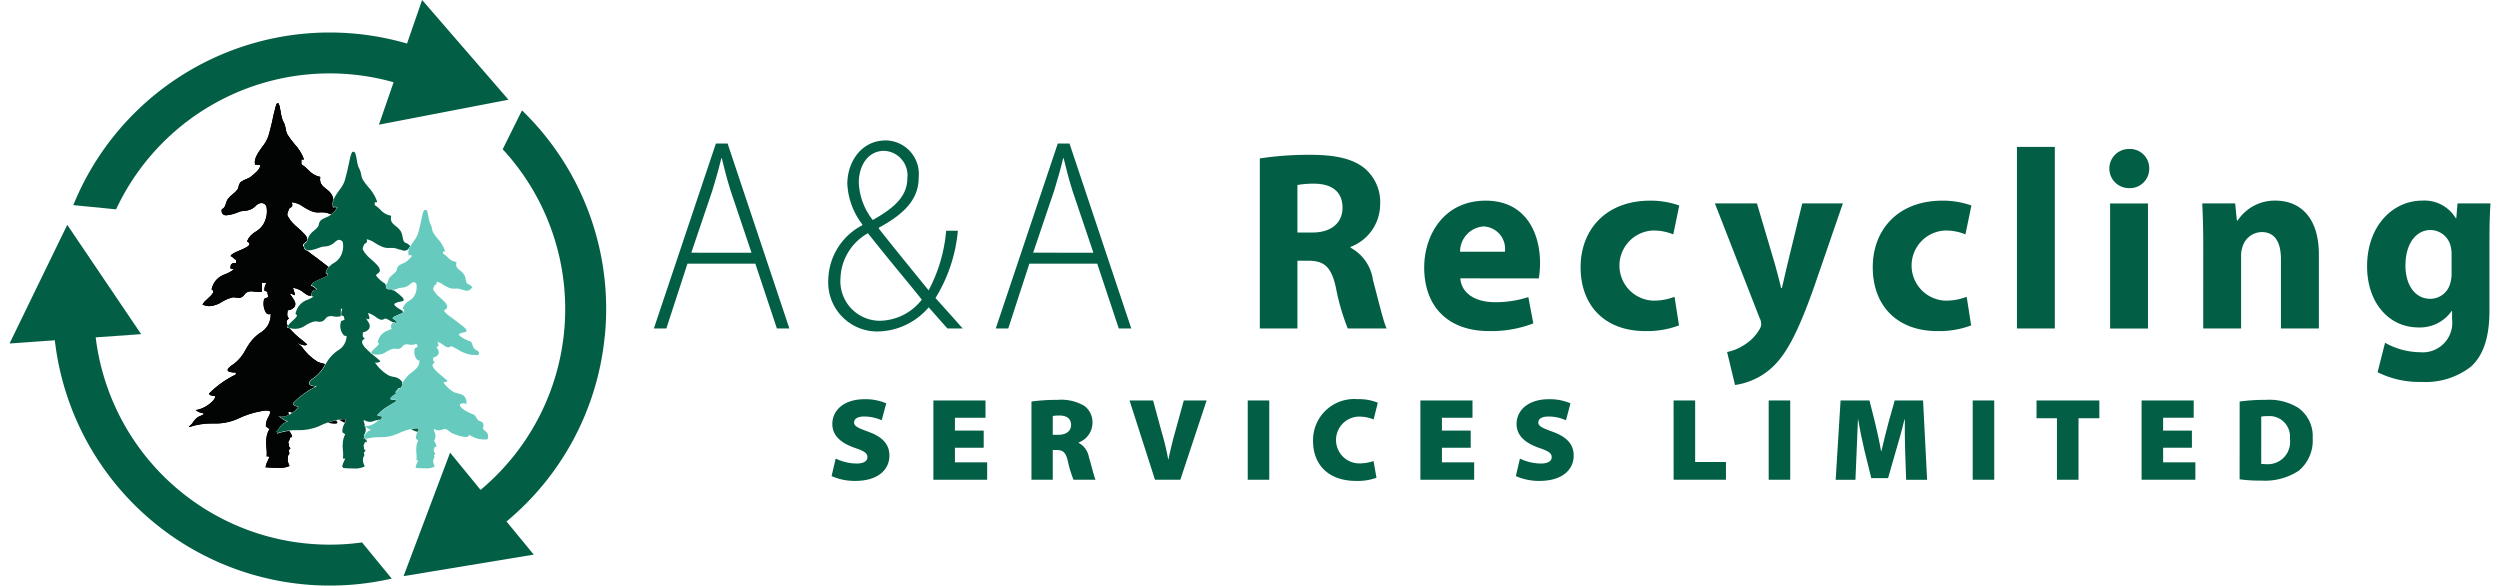
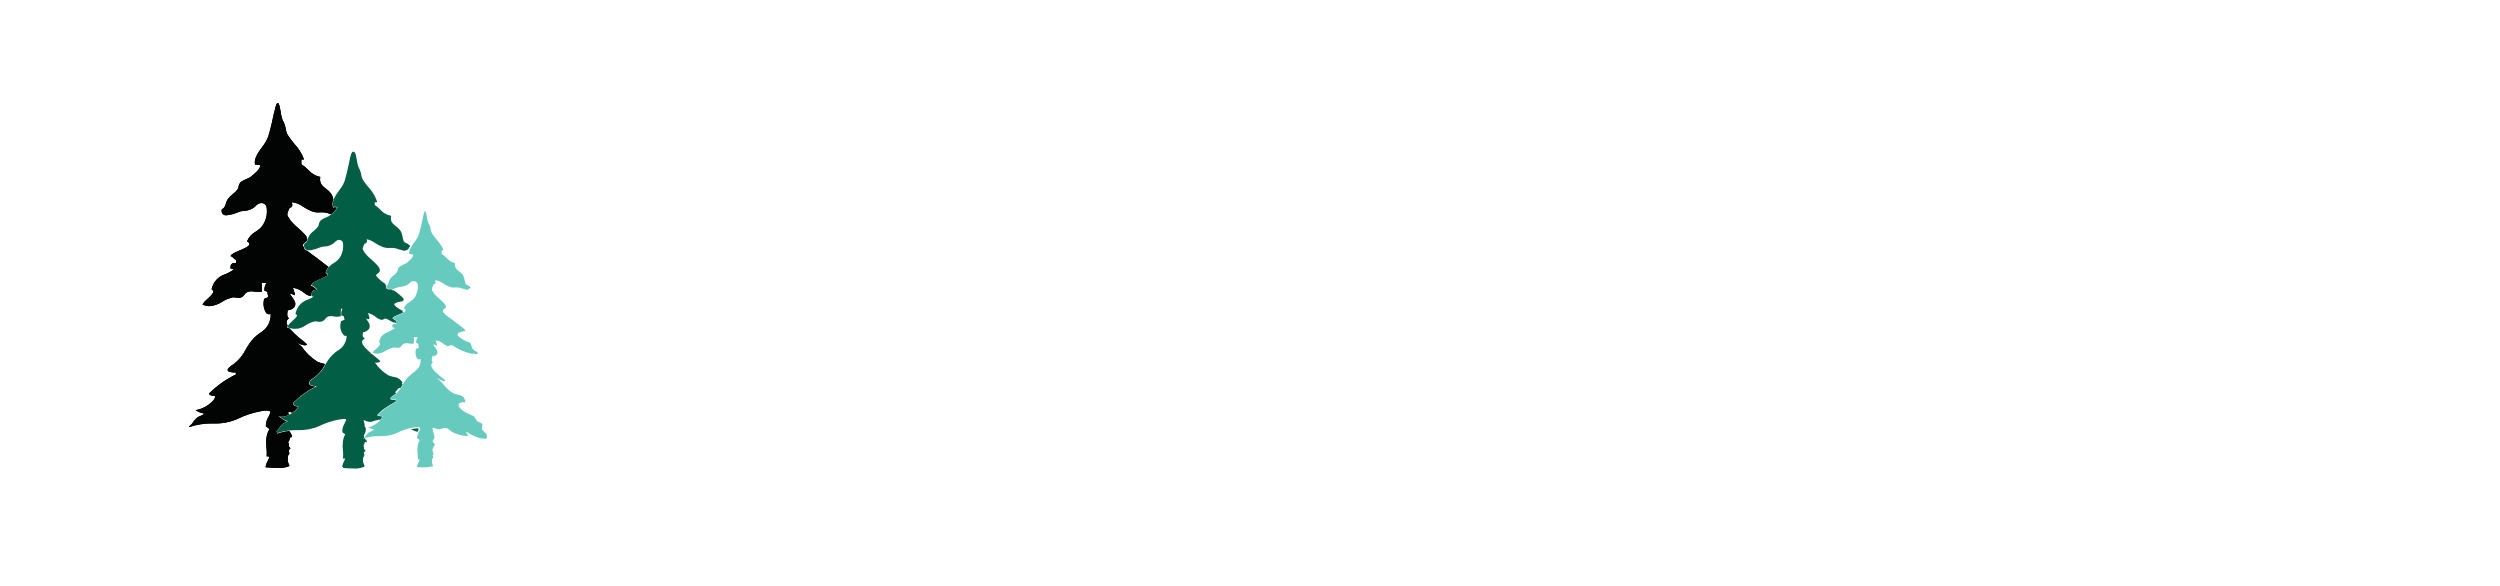
<svg xmlns="http://www.w3.org/2000/svg" id="Group_5207" data-name="Group 5207" width="222px" height="52px" viewBox="0 0 218.631 51.605">
  <defs>
    <clipPath id="clip-path">
-       <rect id="Rectangle_501" data-name="Rectangle 501" width="218.631" height="51.605" fill="none" />
-     </clipPath>
+       </clipPath>
    <clipPath id="clip-path-2">
      <path id="Path_8467" data-name="Path 8467" d="M113.366,63.921c-.118,0-.192.1-.307.69-.04.2-.18.888-.354,1.455a2.335,2.335,0,0,1-.367.624,5.3,5.3,0,0,0-.3.454l.01.014-.019.021-.018.018a.923.923,0,0,0-.129.638l.025.1.1-.023a.34.34,0,0,1,.119.013l.07.011c-.072.213-.422.481-.583.6l-.014.009a1.481,1.481,0,0,1-.224.106,1.168,1.168,0,0,0-.362.2.606.606,0,0,0-.152.317.568.568,0,0,1-.044.136,1.354,1.354,0,0,1-.287.288,1.729,1.729,0,0,0-.314.306,1,1,0,0,0-.14.312c-.046.153-.083.239-.18.286l.02.015.011.008,0,.014a.673.673,0,0,1,.012.131v.013a.2.2,0,0,0,.067.169.292.292,0,0,0,.184.046,1.01,1.01,0,0,0,.157-.015l.013,0,.011.008c.054.038.1.071.148.109.13-.036.267-.081.409-.134.077-.029.141-.052.17-.06.067-.01.127-.017.184-.023a1.146,1.146,0,0,0,.543-.154.967.967,0,0,0,.208-.159c.136-.121.227-.19.36-.165a.264.264,0,0,1,.192.153A1.5,1.5,0,0,1,112.4,71.5a1.26,1.26,0,0,1-.443.423,1.278,1.278,0,0,0-.566.623l-.029.081.073.046c.078.049.093.081.093.087,0,.028-.047.065-.11.1l.076.031.061.025-.056.034-.083.048c-.076.041-.183.093-.376.178s-.3.131-.347.152a.568.568,0,0,0-.174.126.621.621,0,0,1,.14.109l.076.067a.292.292,0,0,0,.054.033l.011,0,0,.013a.3.3,0,0,1,.035.14v.116l-.036-.006-.069-.009h-.006l-.006,0-.1-.055-.011-.006a.3.3,0,0,0-.166.071.373.373,0,0,0-.087.343l.013.091h.083a2.959,2.959,0,0,1-.364.184,1.315,1.315,0,0,0-.9.988l-.021.079.074.039c.015.01.041.024.043.041.011.085-.209.285-.34.406a1.311,1.311,0,0,0-.315.353l-.042.1.1.042a1.314,1.314,0,0,0,1.273-.185,2,2,0,0,1,.648-.265.592.592,0,0,1,.157.014.6.6,0,0,0,.377-.02.546.546,0,0,0,.221-.19.335.335,0,0,1,.161-.14.708.708,0,0,1,.4-.018,1.149,1.149,0,0,0,.459,0l.091-.021-.006-.055.066.016a.254.254,0,0,1,.069.031l.04.021A1.254,1.254,0,0,0,112.7,76c-.015,0-.031.01-.047.017-.037.014-.083.032-.141.056l-.049.02-.014.052a1.007,1.007,0,0,0,.227,1.009.273.273,0,0,0,.18.04c0,.519-.305.756-.655,1.027a2.672,2.672,0,0,0-.623.606c-.075.1-.149.227-.223.354a1,1,0,0,1,.048.131l0,.012-.007.01a2.129,2.129,0,0,1-.15.276l-.013.021-.011.016h-.076a.626.626,0,0,0-.1.014,1.856,1.856,0,0,1-.3.331.328.328,0,0,0,.028.065l.024.042.018.027-.03.018-.039.022a3.128,3.128,0,0,0-.343.247c-.086.077-.1.12-.1.138s0,.046.1.073a.391.391,0,0,0,.094.008l.115,0c.036,0,.162.007.162.007l.03,0v.03l0,.109v.016l-.012.009-.1.089c-.381.212-.637.366-.8.481a4.008,4.008,0,0,0-.731.619c0,.023.016.032.069.045a1.063,1.063,0,0,0,.273.042l.053,0h.038l-.006.037-.01.053a.769.769,0,0,1-.136.245l-.021.033-.012.016h-.018l-.045,0h0l-.006,0a.418.418,0,0,0-.09-.018,1.845,1.845,0,0,1-.912.517h-.317v0l.253.19a.662.662,0,0,0,.3.142l.038.009c-.025.012-.051.021-.078.031a.844.844,0,0,0-.263.148,1.283,1.283,0,0,0-.23.265c-.027.038-.053.071-.078.1a.1.1,0,0,0,.018.025l.027.032.01.012,0,.014-.009.056V84L108.01,84h0l.012,0,.012,0,.055.023.012,0,0,.011a.446.446,0,0,1,.021.071,4.575,4.575,0,0,1,1.239-.157,3.485,3.485,0,0,0,1.529-.282,5.4,5.4,0,0,1,1.492-.488c.374-.062.431-.011.431-.011a.761.761,0,0,1-.1.264,1.072,1.072,0,0,0-.166.626l.009.044.08.053.112.077a.11.11,0,0,1-.007.011,1.494,1.494,0,0,0-.159.541,2.7,2.7,0,0,0,.006.629,2.293,2.293,0,0,1,.012.457l-.012.123.125-.006h.034c-.013.038-.043.1-.065.142a1.283,1.283,0,0,0-.151.423l-.011.109.144.01c.227.017.472.029.7.029a1.561,1.561,0,0,0,.764-.125l.076-.053-.043-.083a.761.761,0,0,1-.08-.514l0-.03a.249.249,0,0,0,.061-.293c-.017-.047-.023-.059.046-.119l.079-.071-.07-.079c-.057-.065-.065-.087-.062-.091a.271.271,0,0,0-.03-.2.59.59,0,0,0,.069-.161.543.543,0,0,0,.023-.088l.156.038-.025-.157a.644.644,0,0,0-.155-.332.235.235,0,0,1-.035-.047s0-.023.049-.094a.808.808,0,0,0-.012-.715,1.938,1.938,0,0,1-.066-.251.359.359,0,0,1,.133.044.612.612,0,0,0,.206.066.691.691,0,0,0,.409-.061.675.675,0,0,1,.161-.049.451.451,0,0,1,.4.148,2.021,2.021,0,0,0,.324.223c.195.1,1.242.487,1.435.257a.157.157,0,0,0,.033-.141,2.348,2.348,0,0,0,1.588.422l.063-.018.014-.065a.549.549,0,0,0-.211-.635,1.449,1.449,0,0,1-.192-.2c-.03-.041-.025-.081,0-.175a.438.438,0,0,0-.024-.347.472.472,0,0,0-.258-.167c-.088-.034-.181-.069-.214-.131-.068-.1-.112-.178-.144-.232-.095-.156-.112-.177-.247-.229a2.444,2.444,0,0,1-.3-.132c-.253-.106-.758-.377-.857-.637a.2.2,0,0,1-.009-.129.615.615,0,0,1,.455-.066l.139.033L117,80.88c-.045-.622-.427-.711-.765-.79a1.872,1.872,0,0,1-.358-.111,2.894,2.894,0,0,1-.927-.875.409.409,0,0,0,.254-.03l.136-.064-.1-.107c-.07-.068-.185-.161-.32-.269-.346-.283-.927-.753-.919-1.042a.185.185,0,0,1,.1-.152l.111-.079-.1-.088c-.071-.061-.066-.144-.044-.314,0-.011,0-.023,0-.035a.616.616,0,0,0,.445-.274.463.463,0,0,0-.051-.464l-.081-.13c-.023-.037-.042-.067-.062-.1.006,0,.012,0,.016.01a.14.14,0,0,0,.159,0c.06-.053.04-.114.008-.209-.016-.048-.038-.115-.067-.21a1.693,1.693,0,0,1,.536.291c.065.046.124.088.188.126.229.113.328.067.421,0,.047-.03.074-.048.21.019s.284.15.415.226a3.14,3.14,0,0,0,1.317.5l.116.01v-.039c.029,0,.066.013.093.019.141.029.262.056.324-.036a.225.225,0,0,0,.043-.179c-.024-.091-.11-.139-.2-.187a.583.583,0,0,1-.335-.36c-.075-.26-.111-.309-.137-.336l-.01-.06-.055-.021c-.144-.061-.234-.093-.3-.116a1.814,1.814,0,0,1-.428-.223c-.321-.2-.307-.286-.306-.29s.028-.114.556-.2a.14.14,0,0,0,.12-.1c.032-.132-.114-.274-.818-.8-.1-.076-.19-.142-.243-.184-.069-.06-.172-.135-.286-.216a2.447,2.447,0,0,1-.626-.552.158.158,0,0,0,.006-.057s.012-.036.126-.108a.272.272,0,0,0,.137-.209c.019-.237-.291-.514-.62-.806a2.811,2.811,0,0,1-.458-.465c-.034-.058-.065-.1-.09-.143-.092-.141-.092-.141.011-.4.03-.085.056-.1.094-.113.125-.054.151-.141.13-.3a1.632,1.632,0,0,1,.554.259,3.081,3.081,0,0,0,.446.247,1.124,1.124,0,0,0,.629.113,1.275,1.275,0,0,1,.454.038.869.869,0,0,0,.263.08c.057.013.135.03.175.044l.006.014.053.015a.511.511,0,0,0,.474-.2l.093-.089-.052-.075a.588.588,0,0,0-.278-.205.292.292,0,0,1-.18-.142,1.571,1.571,0,0,1-.074-.285,1.2,1.2,0,0,0-.114-.386,1.315,1.315,0,0,0-.376-.4c-.224-.178-.4-.319-.342-.649l.017-.1-.1-.02a1.251,1.251,0,0,1-.685-.412,2.522,2.522,0,0,0-.4-.332c0-.018,0-.033,0-.051,0-.038,0-.077,0-.114h.183l-.031-.129a2.857,2.857,0,0,0-.622-1,4.516,4.516,0,0,1-.386-.521.924.924,0,0,1-.113-.348,1.584,1.584,0,0,0-.09-.337l-.122-.258a2.907,2.907,0,0,1-.1-.459c-.068-.395-.106-.614-.262-.615Z" transform="translate(-107.975 -63.921)" fill="none" />
    </clipPath>
    <clipPath id="clip-path-3">
      <path id="Path_8471" data-name="Path 8471" d="M93.612,70.578c-.081.01-.054,0-.179.022l-.138.024c-.061.009-.1.025-.16.038a3.276,3.276,0,0,0,.557.226c.027-.053.056-.1.067-.122a.35.35,0,0,0,.038-.1c0-.027.008-.057-.011-.069a.222.222,0,0,0-.105-.019.409.409,0,0,0-.069,0M88.054,46.195c-.129,0-.216.126-.354.828-.095.484-.258,1.207-.432,1.788a2.887,2.887,0,0,1-.454.769c-.326.455-.664.927-.556,1.392l.023.1.1-.025a.485.485,0,0,1,.159.014c.036,0,.072.012.107.014-.069.275-.525.624-.73.782l-.018.014a2.211,2.211,0,0,1-.28.129,1.393,1.393,0,0,0-.437.239.7.7,0,0,0-.18.376.739.739,0,0,1-.057.171,1.633,1.633,0,0,1-.36.361,2.179,2.179,0,0,0-.379.372,1.115,1.115,0,0,0-.167.375c-.061.2-.106.322-.256.379l-.057.022-.01.06a.44.44,0,0,0,.118.44c.263.217.843,0,1.224-.142.095-.035.174-.065.212-.075.084-.012.158-.019.227-.026a1.389,1.389,0,0,0,.656-.185,1.264,1.264,0,0,0,.255-.194c.146-.131.275-.242.458-.2a.341.341,0,0,1,.251.2,1.842,1.842,0,0,1-.231,1.3,1.544,1.544,0,0,1-.553.529,1.547,1.547,0,0,0-.686.757l-.029.08.073.046c.1.059.129.106.128.13-.01.116-.432.3-.685.4-.345.147-.643.273-.729.444l-.054.111.117.037a.446.446,0,0,1,.155.116.792.792,0,0,0,.177.138.55.55,0,0,1,0,.111.391.391,0,0,0-.319.092.443.443,0,0,0-.1.4l.014.091H84.5a.306.306,0,0,1,.057.009,3.334,3.334,0,0,1-.5.263,1.57,1.57,0,0,0-1.093,1.2l-.02.079.071.039c.042.023.065.046.067.069.014.117-.248.358-.423.516a1.588,1.588,0,0,0-.384.428l-.042.1.1.042a1.587,1.587,0,0,0,1.542-.227,2.5,2.5,0,0,1,.8-.329.83.83,0,0,1,.2.018.727.727,0,0,0,.455-.025.647.647,0,0,0,.262-.226.449.449,0,0,1,.207-.179.889.889,0,0,1,.508-.023,1.337,1.337,0,0,0,.555,0l.09-.022-.009-.093a2.155,2.155,0,0,1,0-.306c0-.082.009-.169.008-.251.041,0,.088,0,.131,0a1.092,1.092,0,0,0-.1.5v.083l.08.02a.3.3,0,0,1,.09.039l.06.032a1.534,1.534,0,0,0,.06.283.067.067,0,0,0,0,.014c-.022.009-.049.02-.078.029l-.174.067-.05.019-.013.053a1.216,1.216,0,0,0,.267,1.213.306.306,0,0,0,.232.038,1.518,1.518,0,0,1-.812,1.31,3.266,3.266,0,0,0-.758.74,5.626,5.626,0,0,0-.317.5,3.008,3.008,0,0,1-.852,1.06c-.395.266-.585.431-.536.6.041.14.213.2.623.222v.016l-.052.028A7.356,7.356,0,0,0,82.8,68.3a.145.145,0,0,0-.023.173c.06.108.278.161.433.172a.714.714,0,0,1-.152.24,2.323,2.323,0,0,1-1.165.668h-.321l.257.192a.8.8,0,0,0,.361.168c.032.007.067.016.108.028a1.139,1.139,0,0,1-.152.069,1,1,0,0,0-.316.177,1.476,1.476,0,0,0-.275.319.892.892,0,0,1-.293.3l.086.194a5.208,5.208,0,0,1,1.8-.269,4.3,4.3,0,0,0,1.863-.343,6.641,6.641,0,0,1,1.836-.6c.484-.082.549-.011.555,0,.03.042-.066.233-.123.348a1.271,1.271,0,0,0-.2.751l.008.044.087.059c.07.046.131.087.159.11-.006.01-.013.022-.018.033a1.736,1.736,0,0,0-.192.654,3.11,3.11,0,0,0,.006.758,2.747,2.747,0,0,1,.014.574l-.014.125.125-.007a.223.223,0,0,1,.035,0,.181.181,0,0,0,.041,0,1.074,1.074,0,0,1-.089.209,1.47,1.47,0,0,0-.181.511l-.011.109.171.011c.287.02.581.035.85.035a1.859,1.859,0,0,0,.909-.148l.077-.054-.043-.083a.933.933,0,0,1-.1-.643l0-.047a.284.284,0,0,0,.073-.342c-.021-.061-.032-.085.063-.169l.081-.071-.07-.078c-.078-.09-.085-.118-.082-.133a.317.317,0,0,0-.04-.247.66.66,0,0,0,.089-.2c.013-.043.036-.114.057-.124l.15.037-.021-.154a.5.5,0,0,0-.028-.1.089.089,0,0,1-.026.006l-.042.012L89.1,71.5l-.06-.051-.145.029.109-.1.006-.063-.021-.027-.027-.061.034-.043c-.006-.028,0-.063.053-.131a.72.72,0,0,0,.054-.6l-.075-.056-.012-.052.036-.026h.016c-.011-.04-.023-.079-.034-.117a2.5,2.5,0,0,1-.09-.346.445.445,0,0,1,.2.058.73.73,0,0,0,.248.079.841.841,0,0,0,.488-.072.8.8,0,0,1,.206-.062.621.621,0,0,1,.12-.006c.016-.016.027-.022.044-.037l.013-.016.056.008a.237.237,0,0,1,.067.016l.055-.024a.774.774,0,0,0,.128-.231l.013-.033-.023-.009h-.017l-.008,0a1.19,1.19,0,0,1-.283-.044c-.037-.009-.1-.025-.1-.085a3.606,3.606,0,0,1,.749-.654c.165-.114.412-.264.805-.483l.1-.083-.006-.1a.133.133,0,0,1-.039,0l-.228,0a.39.39,0,0,1-.1-.01c-.092-.022-.134-.059-.134-.112s.037-.1.113-.169a3.048,3.048,0,0,1,.348-.251l.054,0L91.8,67.5l-.007-.012-.019-.012-.012-.028-.007-.091.3-.339.053-.007a.274.274,0,0,1,.069-.01l.027.009L92.223,67l.01-.012a2.063,2.063,0,0,0,.149-.27,1.035,1.035,0,0,0-.045-.119c.013-.027.024-.048.037-.075a1.038,1.038,0,0,0-.8-.487,2.249,2.249,0,0,1-.444-.137,3.726,3.726,0,0,1-1.186-1.132.54.54,0,0,0,.364-.023l.133-.065-.1-.106c-.083-.083-.226-.2-.39-.329-.079-.067-.17-.142-.265-.219l-.119-.053.016-.034c-.38-.326-.776-.715-.767-.988a.258.258,0,0,1,.128-.206l.112-.078-.1-.09c-.1-.085-.092-.188-.065-.4,0-.023.006-.045.008-.068a.745.745,0,0,0,.547-.324.55.55,0,0,0-.061-.547l-.1-.161c-.047-.073-.08-.127-.121-.187.041.016.072.033.1.045a.138.138,0,0,0,.169,0c.063-.054.041-.117,0-.234-.021-.065-.055-.158-.094-.294a1.929,1.929,0,0,1,.708.372c.078.055.15.1.224.15.267.13.385.079.493.009.062-.04.1-.069.282.021s.361.193.529.288a.3.3,0,0,1,.07-.03l.135.065.065.009-.011-.069a.294.294,0,0,0-.031-.124.212.212,0,0,1-.058-.032L91.652,61a.577.577,0,0,0-.132-.106l-.042-.023.031-.038a.66.66,0,0,1,.187-.137c.043-.021.149-.071.351-.156s.3-.133.371-.176l.065-.037-.136-.055.071-.044s0,0,0,0a3.26,3.26,0,0,1-.379-.213c-.392-.245-.391-.361-.387-.383s.064-.159.7-.259a.148.148,0,0,0,.126-.108c.034-.138-.145-.321-.852-.851-.026.006-.052.017-.076.024l-.183-.115a.785.785,0,0,1-.157.016.327.327,0,0,1-.21-.055.233.233,0,0,1-.085-.2.783.783,0,0,0-.01-.138l-.059-.04.047-.04s0,0,.006,0l-.072-.052a2.865,2.865,0,0,1-.771-.685.181.181,0,0,0,.008-.064c0-.048.1-.121.164-.159a.312.312,0,0,0,.157-.24c.023-.28-.353-.615-.751-.969a3.377,3.377,0,0,1-.567-.574c-.043-.073-.079-.131-.111-.179-.117-.182-.117-.182.013-.506.04-.115.08-.132.127-.152.139-.059.179-.147.138-.376a1.905,1.905,0,0,1,.717.324,3.806,3.806,0,0,0,.552.3,1.376,1.376,0,0,0,.76.141,1.639,1.639,0,0,1,.569.047,1.04,1.04,0,0,0,.319.1c.074.016.179.039.227.056l.007.018.052.014a.5.5,0,0,0,.475-.162,1.558,1.558,0,0,1,.073-.159l.055,0-.008-.051a.222.222,0,0,1,.017-.031l-.007-.009a.708.708,0,0,0-.331-.246.373.373,0,0,1-.232-.186,1.8,1.8,0,0,1-.092-.36,1.578,1.578,0,0,0-.138-.463,1.608,1.608,0,0,0-.456-.484c-.269-.216-.5-.4-.428-.818l.019-.1-.1-.019a1.546,1.546,0,0,1-.851-.512,3.093,3.093,0,0,0-.5-.413c0-.025,0-.05,0-.075,0-.058-.006-.114,0-.169h.215l-.029-.129a3.528,3.528,0,0,0-.76-1.221,6.053,6.053,0,0,1-.474-.635,1.209,1.209,0,0,1-.143-.436,1.957,1.957,0,0,0-.111-.411L88.48,47.5a3.553,3.553,0,0,1-.126-.569c-.089-.507-.135-.733-.3-.735Z" transform="translate(-81.266 -46.195)" fill="none" />
    </clipPath>
    <clipPath id="clip-path-4">
      <path id="Path_8476" data-name="Path 8476" d="M66.92,59.5a.272.272,0,0,0-.053.018c.541.134,1.021.166.775-.147a.331.331,0,0,0-.045-.057,4.964,4.964,0,0,0-.677.185m1.3-.29a2.429,2.429,0,0,0-.35.049l-.032,0c.155.091.274.153.5.264.019-.04.036-.071.047-.1.023-.061.061-.106.061-.141s0-.043-.022-.059a.345.345,0,0,0-.164-.022Zm-6.1-26.987c-.072.362-.267,1.291-.505,2.079a3.4,3.4,0,0,1-.537.922c-.367.511-.745,1.04-.631,1.537l.008.032.033-.008a.606.606,0,0,1,.216.014.941.941,0,0,0,.175.021h.037c.007.376-.6.842-.9,1.069L60,37.9a2.47,2.47,0,0,1-.342.161,1.513,1.513,0,0,0-.469.253A.756.756,0,0,0,59,38.71a.851.851,0,0,1-.08.231,1.979,1.979,0,0,1-.428.433,2.5,2.5,0,0,0-.427.416,1.217,1.217,0,0,0-.181.409c-.065.211-.127.41-.349.5l-.017.007,0,.019a.462.462,0,0,0,.069.391.428.428,0,0,0,.345.125,3.486,3.486,0,0,0,1.024-.266c.109-.041.2-.076.261-.092.1-.015.186-.023.271-.032a1.559,1.559,0,0,0,.723-.2,1.5,1.5,0,0,0,.277-.211A.8.8,0,0,1,61,40.158a.562.562,0,0,1,.1.009.489.489,0,0,1,.353.285,2.215,2.215,0,0,1-.273,1.587,1.873,1.873,0,0,1-.669.645,1.731,1.731,0,0,0-.757.829l-.009.025.023.015c.131.08.193.158.189.233-.016.192-.46.382-.853.55-.365.155-.711.3-.793.467l-.017.035.038.011a.578.578,0,0,1,.21.155.68.68,0,0,0,.227.166.767.767,0,0,1,0,.288.423.423,0,0,0-.406.093.451.451,0,0,0-.068.368l0,.028h.029a1.129,1.129,0,0,1,.255.06l.012,0a3.419,3.419,0,0,1-.75.421,1.753,1.753,0,0,0-1.216,1.326l0,.024.023.013a.207.207,0,0,1,.124.149c.022.181-.267.444-.522.677a1.883,1.883,0,0,0-.418.458l-.015.032.031.013a1.492,1.492,0,0,0,.591.129,2.29,2.29,0,0,0,1.117-.389,2.978,2.978,0,0,1,.96-.39.241.241,0,0,1,.05,0,1.225,1.225,0,0,1,.2.025,1.472,1.472,0,0,0,.248.027.5.5,0,0,0,.233-.052.642.642,0,0,0,.265-.231.607.607,0,0,1,.28-.238.9.9,0,0,1,.328-.061,1.858,1.858,0,0,1,.3.032,2.228,2.228,0,0,0,.336.033,1.155,1.155,0,0,0,.273-.032l.028-.006,0-.029a2.761,2.761,0,0,1,0-.37,2.864,2.864,0,0,0,0-.365,1.459,1.459,0,0,1,.211-.015,1.18,1.18,0,0,1,.189.013,1.076,1.076,0,0,0-.184.657v.027l.025,0a.537.537,0,0,1,.13.055.628.628,0,0,0,.106.05,1.8,1.8,0,0,0,.07.365c.017.056.023.081.015.093a.565.565,0,0,1-.157.071c-.051.021-.114.045-.194.078l-.014.005,0,.017a1.535,1.535,0,0,0,.16,1.2.323.323,0,0,0,.251.146.292.292,0,0,0,.161-.052,1.819,1.819,0,0,1-.969,1.718A3.7,3.7,0,0,0,60,52.48a6.42,6.42,0,0,0-.353.56,3.653,3.653,0,0,1-1.021,1.267c-.464.31-.623.472-.587.6s.253.181.725.2v.156c-.043.023-.085.047-.127.072a8.455,8.455,0,0,0-2.208,1.585.074.074,0,0,0-.018.088c.047.11.365.168.515.168h.021a.692.692,0,0,1-.213.42,2.75,2.75,0,0,1-1.423.8h-.1l.081.06a.86.86,0,0,0,.384.181,1.245,1.245,0,0,1,.286.094.86.86,0,0,1-.326.191,1.114,1.114,0,0,0-.341.19,1.655,1.655,0,0,0-.3.352,1.141,1.141,0,0,1-.366.378l.028.06a6.17,6.17,0,0,1,2.1-.315,4.909,4.909,0,0,0,2.129-.392,7.77,7.77,0,0,1,2.146-.7,2.776,2.776,0,0,1,.448-.047c.155,0,.251.028.288.085.058.094-.037.284-.139.488a1.4,1.4,0,0,0-.224.815l0,.014.073.049a.971.971,0,0,1,.219.168c.014.023.006.04-.031.112a1.892,1.892,0,0,0-.215.726,3.616,3.616,0,0,0,.007.868,3.5,3.5,0,0,1,.018.676l-.005.038.039,0c.1-.006.157.008.176.038.033.055-.035.19-.106.332a1.718,1.718,0,0,0-.2.557l0,.035.1.007c.21.015.6.042.975.042a2.09,2.09,0,0,0,1.011-.154l.025-.018-.014-.025a1.2,1.2,0,0,1-.126-.806l.006-.077a.246.246,0,0,0,.089-.323c-.031-.084-.058-.158.1-.294l.025-.022-.021-.025c-.134-.155-.124-.193-.114-.236.016-.065.021-.128-.074-.278a.5.5,0,0,0,.129-.247c.04-.129.07-.208.14-.208a.11.11,0,0,1,.033.006l.049.013-.008-.051a.777.777,0,0,0-.191-.415.327.327,0,0,1-.045-.078,4.575,4.575,0,0,0-1.029.231l-.025,0-.019-.011-.025-.056-.041-.122-.023-.04c.016-.009.024-.021.039-.029a1.923,1.923,0,0,0,.251-.3,1.565,1.565,0,0,1,.284-.326,1.058,1.058,0,0,1,.326-.184l.045-.019a.838.838,0,0,1-.372-.175l-.359-.268h.448a1.222,1.222,0,0,0,.45-.155.918.918,0,0,1-.037-.235h.048a.6.6,0,0,1,.284.061A2.066,2.066,0,0,0,64.1,58.3a.736.736,0,0,0,.124-.176c-.114-.015-.339-.059-.41-.188a.19.19,0,0,1,.03-.222,7.254,7.254,0,0,1,1.9-1.375c-.346-.027-.5-.1-.543-.245-.058-.2.142-.373.553-.649a3,3,0,0,0,.84-1.048l.027-.048c-.036-.008-.073-.019-.111-.027a2.918,2.918,0,0,1-.541-.166,4.646,4.646,0,0,1-1.408-1.34l0,0a3.167,3.167,0,0,0-.266-.23c-.067-.056-.143-.117-.208-.174a1.619,1.619,0,0,0,.731.289.435.435,0,0,0,.191-.042l.041-.021-.032-.032a5.56,5.56,0,0,0-.443-.378,7.58,7.58,0,0,1-1.07-1c-.043-.014-.084-.023-.126-.042l-.137-.058.059-.135a.294.294,0,0,1,.019-.031.629.629,0,0,1-.091-.3.386.386,0,0,1,.185-.31l.036-.025-.033-.027c-.159-.132-.136-.318-.106-.553,0-.043.011-.087.016-.133a.815.815,0,0,0,.631-.338.558.558,0,0,0-.065-.549c-.051-.078-.088-.139-.121-.191a3.953,3.953,0,0,0-.281-.4,1,1,0,0,1,.376.118.165.165,0,0,0,.069.027.041.041,0,0,0,.032-.017c.017-.025.009-.052-.03-.166-.029-.09-.081-.238-.144-.463h.036a1.94,1.94,0,0,1,.947.447c.092.063.176.124.252.171l0,0a.679.679,0,0,0,.284.083.226.226,0,0,0,.1-.027.472.472,0,0,1,.109-.415.41.41,0,0,1,.3-.1h0c.007,0,.007-.03,0-.062a.376.376,0,0,1-.163-.114.427.427,0,0,0-.14-.1l-.164-.053.076-.153c.093-.186.4-.316.75-.465.181-.077.651-.277.658-.369,0,0-.012-.034-.107-.092l-.073-.045.011-.13a1.148,1.148,0,0,1,.256-.411c-.184-.143-.383-.292-.56-.427-.148-.109-.277-.206-.357-.269-.1-.086-.248-.2-.409-.31-.179-.13-.375-.274-.545-.416a.424.424,0,0,1-.186-.081.4.4,0,0,1-.128-.237.535.535,0,0,1-.081-.146.069.069,0,0,0,.019-.06c0-.041,0-.115.235-.267a.3.3,0,0,0,.095-.09.093.093,0,0,1,.009-.016s0-.007,0-.01c.01-.028.021-.06.032-.095.017-.278-.418-.666-.839-1.041a3.95,3.95,0,0,1-.677-.691c-.048-.081-.091-.147-.123-.2-.151-.23-.166-.254,0-.673.059-.171.132-.2.2-.227.118-.05.161-.106.085-.453a2.049,2.049,0,0,1,1,.4,4.519,4.519,0,0,0,.622.341,1.542,1.542,0,0,0,.661.16c.06,0,.114,0,.174-.006s.123-.009.192-.009a2,2,0,0,1,.519.074.726.726,0,0,0,.275.088,1.845,1.845,0,0,0,.513-.563l-.007-.007a.266.266,0,0,1-.05-.008.847.847,0,0,0-.12-.014l-.166.035-.032-.145a1.021,1.021,0,0,1,.069-.609,1.285,1.285,0,0,0-.119-.37,1.739,1.739,0,0,0-.5-.53c-.321-.256-.624-.5-.53-1.036l.007-.033-.033,0a1.9,1.9,0,0,1-1.035-.617,3.318,3.318,0,0,0-.6-.49c0-.043,0-.087,0-.133a1.919,1.919,0,0,1,0-.289h.225l-.01-.04a4.013,4.013,0,0,0-.856-1.364,6.754,6.754,0,0,1-.564-.762,1.471,1.471,0,0,1-.176-.533,2.161,2.161,0,0,0-.122-.458l-.172-.366a3.974,3.974,0,0,1-.152-.675c-.086-.5-.142-.777-.257-.777-.077,0-.17.109-.323.885" transform="translate(-54.623 -31.336)" fill="none" />
    </clipPath>
  </defs>
  <g id="Group_5200" data-name="Group 5200">
    <g id="Group_5199" data-name="Group 5199" clip-path="url(#clip-path)">
      <path id="Path_8439" data-name="Path 8439" d="M53.96,4.394,50.154,0,48.825,3.838a24.382,24.382,0,0,0-29.41,14.239l3.771.371a20.775,20.775,0,0,1,24.457-11.2L46.35,10.987l5.708-1.1,5.708-1.1Z" transform="translate(-13.797)" fill="#025e44" />
      <path id="Path_8440" data-name="Path 8440" d="M26.176,96.558A20.768,20.768,0,0,1,7.592,78.391l4.005-.285L8.341,73.291,5.085,68.475,2.542,73.7,0,78.931l3.99-.284a24.394,24.394,0,0,0,29.688,21l-2.615-3.185a20.766,20.766,0,0,1-4.887.095" transform="translate(0 -48.66)" fill="#025e44" />
      <path id="Path_8441" data-name="Path 8441" d="M137.736,53.505a24.323,24.323,0,0,0-7.3-19.891l-1.7,3.424a20.755,20.755,0,0,1-1.95,30.02L124.1,63.776l-2.048,5.441L120,74.659l5.736-.949,5.735-.947-2.4-2.919a24.286,24.286,0,0,0,8.659-16.339" transform="translate(-85.277 -23.887)" fill="#025e44" />
      <path id="Path_8442" data-name="Path 8442" d="M199.188,54.282l-1.86,5.709h-1.1l5.466-16.3h1.031l5.444,16.3h-1.1l-1.9-5.709Zm5.645-.968L203,47.871c-.359-1.137-.56-1.96-.784-2.879h-.045c-.223.944-.471,1.79-.784,2.83l-1.86,5.491Z" transform="translate(-139.447 -31.044)" fill="#025e44" />
      <path id="Path_8443" data-name="Path 8443" d="M259.842,59.337c-.493-.532-.94-1.064-1.658-1.863a6.018,6.018,0,0,1-4.592,2.129,4.321,4.321,0,0,1-4.256-4.548,5.536,5.536,0,0,1,3-4.814v-.073a6.388,6.388,0,0,1-1.321-3.556c0-1.959,1.231-3.846,3.4-3.846a2.955,2.955,0,0,1,2.889,3.242c0,1.742-.963,3.072-3.516,4.451v.073c1.523,1.935,3.27,4.064,4.39,5.443a13.557,13.557,0,0,0,1.546-5.249h1.031a13.569,13.569,0,0,1-1.972,5.927c.761.847,1.5,1.669,2.4,2.685Zm-2.262-2.54c-.873-1.113-2.823-3.411-4.749-5.855a4.727,4.727,0,0,0-2.42,3.967,3.487,3.487,0,0,0,3.428,3.75,4.772,4.772,0,0,0,3.741-1.863m-5.555-10.306a5.711,5.711,0,0,0,1.232,3.29c1.792-1.016,3.046-2.032,3.046-3.677a2.154,2.154,0,0,0-2.038-2.419c-1.457,0-2.24,1.331-2.24,2.806" transform="translate(-177.185 -30.391)" fill="#025e44" />
      <path id="Path_8444" data-name="Path 8444" d="M303.307,54.282l-1.859,5.709h-1.1l5.466-16.3h1.031l5.444,16.3h-1.1l-1.9-5.709Zm5.645-.968-1.837-5.443c-.359-1.137-.56-1.96-.784-2.879h-.045c-.223.944-.471,1.79-.784,2.83l-1.859,5.491Z" transform="translate(-213.437 -31.044)" fill="#025e44" />
      <path id="Path_8445" data-name="Path 8445" d="M380.757,47.468a28.612,28.612,0,0,1,4.457-.316c2.2,0,3.732.338,4.786,1.195a3.9,3.9,0,0,1,1.361,3.178,4.021,4.021,0,0,1-2.613,3.741v.068a3.823,3.823,0,0,1,1.976,2.839c.461,1.713.922,3.7,1.208,4.282h-3.425a19.358,19.358,0,0,1-1.032-3.538c-.4-1.893-1.032-2.412-2.393-2.434h-1.01v5.972h-3.315ZM384.072,54h1.317c1.669,0,2.656-.856,2.656-2.186,0-1.4-.922-2.1-2.459-2.118a8.169,8.169,0,0,0-1.515.113Z" transform="translate(-270.576 -33.508)" fill="#025e44" />
      <path id="Path_8446" data-name="Path 8446" d="M434,67.944c.11,1.42,1.471,2.1,3.03,2.1a9.227,9.227,0,0,0,2.964-.451l.439,2.321a10.355,10.355,0,0,1-3.886.676c-3.644,0-5.73-2.164-5.73-5.611,0-2.794,1.691-5.882,5.423-5.882,3.469,0,4.786,2.772,4.786,5.5a8.325,8.325,0,0,1-.11,1.352Zm3.93-2.344a1.975,1.975,0,0,0-1.888-2.231,2.226,2.226,0,0,0-2.064,2.231Z" transform="translate(-306.15 -43.414)" fill="#025e44" />
      <path id="Path_8447" data-name="Path 8447" d="M487.122,72.09a7.948,7.948,0,0,1-2.986.5c-3.469,0-5.686-2.164-5.686-5.634,0-3.223,2.151-5.86,6.147-5.86a7.557,7.557,0,0,1,2.547.428l-.527,2.546a4.462,4.462,0,0,0-1.866-.338,3.093,3.093,0,0,0,.066,6.175,5.029,5.029,0,0,0,1.91-.338Z" transform="translate(-340 -43.414)" fill="#025e44" />
      <path id="Path_8448" data-name="Path 8448" d="M523.04,61.949l1.6,5.409c.176.653.4,1.465.527,2.05h.066c.154-.585.329-1.419.483-2.05l1.317-5.409h3.579l-2.5,7.256c-1.537,4.372-2.569,6.13-3.776,7.235a6.078,6.078,0,0,1-3.227,1.51l-.7-2.907a4.144,4.144,0,0,0,1.449-.586,3.875,3.875,0,0,0,1.383-1.375.909.909,0,0,0,.176-.5,1.27,1.27,0,0,0-.154-.563l-3.93-10.074Z" transform="translate(-369.05 -44.023)" fill="#025e44" />
      <path id="Path_8449" data-name="Path 8449" d="M576.093,72.09a7.948,7.948,0,0,1-2.986.5c-3.469,0-5.686-2.164-5.686-5.634,0-3.223,2.151-5.86,6.147-5.86a7.557,7.557,0,0,1,2.547.428l-.527,2.546a4.462,4.462,0,0,0-1.866-.338,3.093,3.093,0,0,0,.066,6.175,5.029,5.029,0,0,0,1.91-.338Z" transform="translate(-403.225 -43.414)" fill="#025e44" />
      <rect id="Rectangle_497" data-name="Rectangle 497" width="3.337" height="16.001" transform="translate(176.904 12.946)" fill="#025e44" />
      <path id="Path_8450" data-name="Path 8450" d="M642.934,47.1a1.7,1.7,0,0,1-1.8,1.713,1.724,1.724,0,1,1,.022-3.448,1.694,1.694,0,0,1,1.779,1.735m-3.447,3.065h3.337v11.02h-3.337Z" transform="translate(-454.375 -32.235)" fill="#025e44" />
-       <path id="Path_8451" data-name="Path 8451" d="M667.854,64.856c0-1.375-.044-2.546-.088-3.515h2.9l.153,1.51h.066a3.907,3.907,0,0,1,3.315-1.758c2.2,0,3.842,1.487,3.842,4.733v6.535H674.7V66.254c0-1.42-.483-2.388-1.69-2.388a1.788,1.788,0,0,0-1.69,1.284,2.406,2.406,0,0,0-.132.856v6.355h-3.337Z" transform="translate(-474.533 -43.414)" fill="#025e44" />
      <path id="Path_8452" data-name="Path 8452" d="M728.846,61.341c-.044.7-.088,1.623-.088,3.268v6.152c0,2.118-.417,3.854-1.625,4.958a6.5,6.5,0,0,1-4.369,1.352,8.184,8.184,0,0,1-3.864-.857l.659-2.592a6.47,6.47,0,0,0,3.117.834,2.6,2.6,0,0,0,2.788-2.907v-.721h-.044a3.4,3.4,0,0,1-2.9,1.442c-2.656,0-4.545-2.208-4.545-5.386,0-3.538,2.239-5.792,4.874-5.792a3.216,3.216,0,0,1,2.942,1.555h.044l.11-1.307Zm-3.425,4.485a2.773,2.773,0,0,0-.066-.631,1.842,1.842,0,0,0-1.8-1.51c-1.208,0-2.2,1.127-2.2,3.132,0,1.645.79,2.93,2.2,2.93a1.822,1.822,0,0,0,1.756-1.4,2.987,2.987,0,0,0,.11-.9Z" transform="translate(-510.215 -43.414)" fill="#025e44" />
-       <path id="Path_8453" data-name="Path 8453" d="M250.711,126.8a4.331,4.331,0,0,0,1.834.435c.65,0,.965-.218.965-.57s-.315-.539-1.112-.809c-1.2-.415-1.982-1.068-1.982-2.1,0-1.233,1.049-2.187,2.831-2.187a4.608,4.608,0,0,1,1.919.363l-.4,1.492a3.738,3.738,0,0,0-1.542-.332c-.576,0-.892.207-.892.518,0,.353.378.5,1.269.83,1.269.456,1.845,1.129,1.845,2.1,0,1.2-.955,2.228-3.02,2.228a5.063,5.063,0,0,1-2.076-.425Z" transform="translate(-177.908 -86.387)" fill="#025e44" />
      <path id="Path_8454" data-name="Path 8454" d="M285.78,126.125h-2.537v1.286h2.842v1.534h-4.739v-6.986h4.592v1.524h-2.695v1.13h2.537Z" transform="translate(-199.932 -86.667)" fill="#025e44" />
      <path id="Path_8455" data-name="Path 8455" d="M311.215,121.924a15.817,15.817,0,0,1,2.286-.145,3.994,3.994,0,0,1,2.39.539,1.8,1.8,0,0,1,.7,1.524,1.86,1.86,0,0,1-1.216,1.69v.041a1.736,1.736,0,0,1,.9,1.244c.221.716.451,1.731.588,2h-1.941a9.556,9.556,0,0,1-.493-1.606c-.188-.84-.451-1.016-1.038-1.016h-.3v2.623h-1.877Zm1.877,2.933h.493c.713,0,1.122-.352,1.122-.87s-.346-.819-.975-.829a3.344,3.344,0,0,0-.639.041Z" transform="translate(-221.158 -86.539)" fill="#025e44" />
      <path id="Path_8456" data-name="Path 8456" d="M343.327,128.944l-2.243-6.986h2.076l.745,2.747a23.556,23.556,0,0,1,.587,2.446h.021c.177-.86.377-1.669.587-2.415l.765-2.778h2.013l-2.318,6.986Z" transform="translate(-242.384 -86.667)" fill="#025e44" />
      <rect id="Rectangle_498" data-name="Rectangle 498" width="1.898" height="6.986" transform="translate(109.115 35.291)" fill="#025e44" />
      <path id="Path_8457" data-name="Path 8457" d="M402.562,128.489a4.887,4.887,0,0,1-1.782.28c-2.642,0-3.807-1.628-3.807-3.483a3.622,3.622,0,0,1,3.933-3.721,4.3,4.3,0,0,1,1.772.311l-.367,1.472A3.492,3.492,0,0,0,401,123.1a2.063,2.063,0,0,0,.032,4.125,3.94,3.94,0,0,0,1.269-.207Z" transform="translate(-282.1 -86.387)" fill="#025e44" />
      <path id="Path_8458" data-name="Path 8458" d="M434.1,126.125h-2.537v1.286h2.842v1.534h-4.739v-6.986h4.592v1.524h-2.695v1.13H434.1Z" transform="translate(-305.335 -86.667)" fill="#025e44" />
      <path id="Path_8459" data-name="Path 8459" d="M459.094,126.8a4.333,4.333,0,0,0,1.835.435c.65,0,.965-.218.965-.57s-.315-.539-1.112-.809c-1.2-.415-1.982-1.068-1.982-2.1,0-1.233,1.049-2.187,2.831-2.187a4.608,4.608,0,0,1,1.919.363l-.4,1.492a3.738,3.738,0,0,0-1.542-.332c-.576,0-.892.207-.892.518,0,.353.378.5,1.27.83,1.268.456,1.845,1.129,1.845,2.1,0,1.2-.955,2.228-3.02,2.228a5.063,5.063,0,0,1-2.076-.425Z" transform="translate(-325.991 -86.387)" fill="#025e44" />
      <path id="Path_8460" data-name="Path 8460" d="M506.766,121.959h1.9v5.421h2.715v1.566h-4.613Z" transform="translate(-360.121 -86.667)" fill="#025e44" />
      <rect id="Rectangle_499" data-name="Rectangle 499" width="1.898" height="6.986" transform="translate(155.025 35.291)" fill="#025e44" />
      <path id="Path_8461" data-name="Path 8461" d="M562.256,126.447c-.021-.8-.042-1.731-.032-2.82h-.031c-.219.923-.513,1.97-.745,2.737l-.7,2.436h-1.478l-.6-2.426c-.178-.757-.4-1.794-.556-2.747h-.021c-.042.985-.084,2.021-.115,2.82l-.105,2.5h-1.741l.431-6.986h2.548l.471,1.876c.189.778.4,1.71.545,2.56h.042c.2-.85.431-1.835.64-2.57l.524-1.866h2.5l.356,6.986H562.34Z" transform="translate(-395.203 -86.667)" fill="#025e44" />
      <rect id="Rectangle_500" data-name="Rectangle 500" width="1.898" height="6.986" transform="translate(173.003 35.291)" fill="#025e44" />
      <path id="Path_8462" data-name="Path 8462" d="M619.09,123.524h-1.8v-1.565h5.535v1.565h-1.835v5.421h-1.9Z" transform="translate(-438.661 -86.667)" fill="#025e44" />
      <path id="Path_8463" data-name="Path 8463" d="M653.725,126.125h-2.537v1.286h2.842v1.534H649.29v-6.986h4.592v1.524h-2.695v1.13h2.537Z" transform="translate(-461.403 -86.667)" fill="#025e44" />
      <path id="Path_8464" data-name="Path 8464" d="M679.156,121.924a15.714,15.714,0,0,1,2.255-.145,4.867,4.867,0,0,1,2.9.694,3.046,3.046,0,0,1,1.279,2.685,3.431,3.431,0,0,1-1.237,2.871,5.406,5.406,0,0,1-3.313.861,11.98,11.98,0,0,1-1.887-.114Zm1.9,5.494a2.4,2.4,0,0,0,.4.021,1.958,1.958,0,0,0,2.128-2.228,1.807,1.807,0,0,0-1.95-2,2.913,2.913,0,0,0-.576.042Z" transform="translate(-482.627 -86.539)" fill="#025e44" />
    </g>
  </g>
  <g id="Group_5202" data-name="Group 5202" transform="translate(31.245 18.497)">
    <g id="Group_5201" data-name="Group 5201" clip-path="url(#clip-path-2)">
      <path id="Path_8465" data-name="Path 8465" d="M113.512,65.553c.109.271.065.452.209.7.255.435.888,1.015,1,1.491h-.147a1.959,1.959,0,0,0,0,.33c.457.27.6.685,1.17.791-.11.619.512.7.73,1.117a6.563,6.563,0,0,1,.182.663c.109.228.325.161.469.368-.109.1-.236.244-.4.2-.017-.043-.455-.1-.471-.145-.548-.145-.565.075-1.093-.153-.44-.188-.735-.527-1.175-.527.109.476-.083.185-.192.5-.148.372-.1.32.087.631.238.392,1.385,1.079.976,1.335-.264.166-.135.22-.192.239.057.269.721.658.96.863.256.207,1.215.866.994.9-.739.115-.859.33-.29.682a3.031,3.031,0,0,0,.744.347c.017.1.025-.045.14.349.139.481.663.4.505.636-.047.069-.435-.1-.435,0a4.478,4.478,0,0,1-1.693-.71c-.383-.188-.249.164-.632-.022-.238-.146-.6-.476-.913-.435.2.723.223.368-.235.347a3.514,3.514,0,0,1,.315.459c.238.414-.147.564-.4.587-.019.225-.076.4.07.524-.584.411.817,1.313,1.127,1.625-.219.1-.548-.124-.785-.27a5.188,5.188,0,0,0,.46.418,3.269,3.269,0,0,0,1,.95c.438.205,1,.063,1.058.809a.708.708,0,0,0-.565.1c-.182.394.621.809.912.934.547.27.3.012.646.552.093.166.4.171.471.294.11.188-.094.366.035.533.236.31.473.29.382.748-.877.247-2.2-1.017-1.709-.38.3.38-.92.035-1.271-.151-.382-.207-.421-.423-.788-.382-.183.023-.3.15-.54.109-.2-.023-.2-.129-.471-.109-.019.29.3.734.1,1.01s.065.2.122.551c-.166-.041-.124.273-.25.332.163.25-.055.156.146.384-.238.209.079.256-.14.442a.946.946,0,0,0,.088.643,3.75,3.75,0,0,1-1.432.074c.037-.353.438-.7.071-.679.036-.354-.074-.67-.018-1.085.089-.7.368-.489-.035-.758-.09-.5.824-1.151-.288-.964a5.426,5.426,0,0,0-1.516.495c-1.13.5-1.715.063-2.976.5.217-.124.274-.352.475-.517.164-.147.347-.124.492-.292-.254-.123-.276-.041-.5-.206.31,0,1.21-.539,1.173-.91-.109.018-.448-.054-.37-.137a6.275,6.275,0,0,1,1.648-1.167v-.148c-.729-.021-.6-.187-.109-.516.456-.293.7-.921.973-1.293.474-.7,1.4-.8,1.29-1.858-.29.25-.529-.363-.4-.861.4-.164.234-.028.2-.463-.072-.023-.109-.064-.183-.082a.73.73,0,0,1,.147-.479,1.027,1.027,0,0,0-.347,0c.019.168-.018.373,0,.539-.347.082-.55-.106-.876.023-.185.06-.222.266-.384.33-.164.083-.366-.02-.511,0-.676.1-1.1.787-1.862.457.108-.25.947-.728.563-.934.222-.909.86-.786,1.409-1.243a1.447,1.447,0,0,0-.238-.059c-.037-.27.109-.335.328-.292a.594.594,0,0,0,0-.247c-.128-.043-.194-.188-.323-.231.146-.29,1.619-.539,1.017-.909.181-.517.767-.582,1-1.035.2-.374.455-1.225-.072-1.349-.294-.06-.44.229-.641.333a1.538,1.538,0,0,1-.694.165c-.236.06-1.278.581-1.168-.083.274-.1.22-.434.382-.644.185-.246.44-.351.6-.6.073-.122.054-.31.182-.433a3.709,3.709,0,0,1,.569-.289c.219-.168.693-.521.657-.81-.092.023-.238-.041-.33-.021-.128-.559.677-1.2.822-1.717.146-.475.278-1.066.356-1.463.279-1.414.326.054.471.4Z" transform="translate(-107.732 -64.182)" fill="#66cbbe" fill-rule="evenodd" />
-       <path id="Path_8466" data-name="Path 8466" d="M113.512,65.553c.109.271.065.452.209.7.255.435.888,1.015,1,1.491h-.147a1.959,1.959,0,0,0,0,.33c.457.27.6.685,1.17.791-.11.619.512.7.73,1.117a6.563,6.563,0,0,1,.182.663c.109.228.325.161.469.368-.109.1-.236.244-.4.2-.017-.043-.455-.1-.471-.145-.548-.145-.565.075-1.093-.153-.44-.188-.735-.527-1.175-.527.109.476-.083.185-.192.5-.148.372-.1.32.087.631.238.392,1.385,1.079.976,1.335-.264.166-.135.22-.192.239.057.269.721.658.96.863.256.207,1.215.866.994.9-.739.115-.859.33-.29.682a3.031,3.031,0,0,0,.744.347c.017.1.025-.045.14.349.139.481.663.4.505.636-.047.069-.435-.1-.435,0a4.478,4.478,0,0,1-1.693-.71c-.383-.188-.249.164-.632-.022-.238-.146-.6-.476-.913-.435.2.723.223.368-.235.347a3.514,3.514,0,0,1,.315.459c.238.414-.147.564-.4.587-.019.225-.076.4.07.524-.584.411.817,1.313,1.127,1.625-.219.1-.548-.124-.785-.27a5.188,5.188,0,0,0,.46.418,3.269,3.269,0,0,0,1,.95c.438.205,1,.063,1.058.809a.708.708,0,0,0-.565.1c-.182.394.621.809.912.934.547.27.3.012.646.552.093.166.4.171.471.294.11.188-.094.366.035.533.236.31.473.29.382.748-.877.247-2.2-1.017-1.709-.38.3.38-.92.035-1.271-.151-.382-.207-.421-.423-.788-.382-.183.023-.3.15-.54.109-.2-.023-.2-.129-.471-.109-.019.29.3.734.1,1.01s.065.2.122.551c-.166-.041-.124.273-.25.332.163.25-.055.156.146.384-.238.209.079.256-.14.442a.946.946,0,0,0,.088.643,3.75,3.75,0,0,1-1.432.074c.037-.353.438-.7.071-.679.036-.354-.074-.67-.018-1.085.089-.7.368-.489-.035-.758-.09-.5.824-1.151-.288-.964a5.426,5.426,0,0,0-1.516.495c-1.13.5-1.715.063-2.976.5.217-.124.274-.352.475-.517.164-.147.347-.124.492-.292-.254-.123-.276-.041-.5-.206.31,0,1.21-.539,1.173-.91-.109.018-.448-.054-.37-.137a6.275,6.275,0,0,1,1.648-1.167v-.148c-.729-.021-.6-.187-.109-.516.456-.293.7-.921.973-1.293.474-.7,1.4-.8,1.29-1.858-.29.25-.529-.363-.4-.861.4-.164.234-.028.2-.463-.072-.023-.109-.064-.183-.082a.73.73,0,0,1,.147-.479,1.027,1.027,0,0,0-.347,0c.019.168-.018.373,0,.539-.347.082-.55-.106-.876.023-.185.06-.222.266-.384.33-.164.083-.366-.02-.511,0-.676.1-1.1.787-1.862.457.108-.25.947-.728.563-.934.222-.909.86-.786,1.409-1.243a1.447,1.447,0,0,0-.238-.059c-.037-.27.109-.335.328-.292a.594.594,0,0,0,0-.247c-.128-.043-.194-.188-.323-.231.146-.29,1.619-.539,1.017-.909.181-.517.767-.582,1-1.035.2-.374.455-1.225-.072-1.349-.294-.06-.44.229-.641.333a1.538,1.538,0,0,1-.694.165c-.236.06-1.278.581-1.168-.083.274-.1.22-.434.382-.644.185-.246.44-.351.6-.6.073-.122.054-.31.182-.433a3.709,3.709,0,0,1,.569-.289c.219-.168.693-.521.657-.81-.092.023-.238-.041-.33-.021-.128-.559.677-1.2.822-1.717.146-.475.278-1.066.356-1.463.279-1.414.326.054.471.4Z" transform="translate(-107.732 -64.182)" fill="none" stroke="#66cbbe" stroke-width="0.733" />
    </g>
  </g>
  <g id="Group_5204" data-name="Group 5204" transform="translate(23.516 13.368)">
    <g id="Group_5203" data-name="Group 5203" clip-path="url(#clip-path-3)">
      <path id="Path_8468" data-name="Path 8468" d="M92.331,67.23c.042-.067.091-.147.144-.235-.168-.626-.775-.509-1.258-.736a4.064,4.064,0,0,1-1.23-1.164,6.785,6.785,0,0,1-.565-.516c.293.179.7.462.967.331-.379-.381-2.1-1.484-1.385-1.991-.181-.155-.109-.365-.085-.642.315-.03.785-.216.494-.723a4.347,4.347,0,0,0-.387-.561c.56.023.534.46.288-.427.381-.051.826.351,1.119.533.47.23.307-.2.776.029.255.131.482.261.7.387v-.029c0-.027,0-.054-.006-.085a.533.533,0,0,1-.071-.043l-.08-.072a.411.411,0,0,0-.141-.1.056.056,0,0,1-.038-.048.12.12,0,0,1,0-.025.523.523,0,0,1,.228-.187c.067-.034.184-.087.352-.157s.286-.127.368-.173a2.782,2.782,0,0,1-.414-.229c-.7-.434-.548-.7.358-.837.219-.034-.5-.567-.957-.906a1.072,1.072,0,0,1-.171.016.374.374,0,0,1-.232-.061.274.274,0,0,1-.1-.232.72.72,0,0,1,.008-.1c-.36-.26-.893-.616-.948-.879.068-.025-.089-.091.234-.293.5-.317-.9-1.156-1.2-1.64-.224-.384-.29-.317-.107-.773.134-.384.371-.026.236-.61.539,0,.9.418,1.443.644.646.283.668.014,1.34.19.021.054.556.125.579.179.2.053.36-.117.493-.247-.181-.255-.443-.172-.576-.453-.111-.28-.091-.559-.224-.812-.27-.509-1.032-.614-.9-1.37-.7-.128-.875-.639-1.437-.968a2.626,2.626,0,0,1,0-.41h.178c-.13-.582-.906-1.292-1.221-1.826-.178-.3-.124-.525-.258-.856l-.15-.317c-.179-.432-.234-2.233-.578-.5-.095.488-.258,1.21-.434,1.8-.182.635-1.167,1.417-1.008,2.108.113-.026.291.051.4.023.045.355-.539.79-.805,1a4.371,4.371,0,0,0-.7.355c-.158.152-.134.381-.222.53-.2.307-.514.435-.744.739-.2.259-.133.664-.469.79-.133.814,1.142.175,1.435.1a1.9,1.9,0,0,0,.849-.2c.251-.128.427-.484.787-.406.648.151.336,1.191.091,1.653-.291.557-1.011.634-1.235,1.272.741.455-1.065.756-1.244,1.116.157.051.237.229.394.28a.727.727,0,0,1,0,.3c-.272-.051-.448.027-.4.358a1.78,1.78,0,0,1,.291.074c-.673.56-1.458.407-1.727,1.524.471.256-.56.839-.694,1.149.941.406,1.455-.432,2.287-.563.179-.023.424.1.627,0,.2-.079.245-.33.468-.407.4-.155.65.077,1.077-.023-.022-.2.024-.455,0-.661a1.288,1.288,0,0,1,.424,0,.915.915,0,0,0-.179.589c.09.021.136.072.226.1.043.539.245.37-.247.571-.157.613.133,1.366.491,1.057.136,1.3-1,1.417-1.581,2.28-.338.46-.631,1.23-1.194,1.586-.608.409-.759.611.133.635V67.2a7.608,7.608,0,0,0-2.02,1.431c-.1.1.319.192.451.168.048.457-1.056,1.12-1.437,1.12.27.2.3.1.608.25-.178.207-.4.179-.6.36-.247.2-.314.483-.583.631,1.547-.533,2.265,0,3.649-.607a6.664,6.664,0,0,1,1.863-.608c1.364-.229.242.573.352,1.181.5.332.154.069.043.932-.068.509.068.9.02,1.33.451-.024-.04.4-.082.835a4.6,4.6,0,0,0,1.753-.091,1.163,1.163,0,0,1-.106-.789c.269-.229-.122-.285.171-.541-.245-.28.021-.162-.179-.469.155-.077.1-.458.307-.41a.662.662,0,0,0-.054-.186c-.048.016-.093.028-.139.045a.058.058,0,0,1-.019,0,.054.054,0,0,1-.04-.016.044.044,0,0,1-.013-.035.047.047,0,0,1,0-.026A.049.049,0,0,1,89,71.691a.439.439,0,0,0,.1-.077c-.09-.11-.157-.155-.014-.363.235-.335-.153-.879-.128-1.239.335-.024.33.106.578.137.293.051.437-.107.663-.137a.6.6,0,0,1,.328.038.874.874,0,0,0,.132-.229,1.053,1.053,0,0,1-.253-.035c-.11-.028-.178-.038-.178-.094a.146.146,0,0,1,.027-.083,4.141,4.141,0,0,1,.752-.638c.176-.123.45-.284.807-.484l.075-.043,0-.066a2.986,2.986,0,0,1-.344-.014c-.109-.029-.159-.079-.159-.15s.04-.119.125-.2a2.567,2.567,0,0,1,.3-.224.314.314,0,0,1,.051-.032c-.077-.125,0-.179.1-.3.116-.147.185-.232.361-.227" transform="translate(-81.395 -46.456)" fill="#025e44" fill-rule="evenodd" />
      <path id="Path_8469" data-name="Path 8469" d="M92.331,67.23c.042-.067.091-.147.144-.235-.168-.626-.775-.509-1.258-.736a4.064,4.064,0,0,1-1.23-1.164,6.785,6.785,0,0,1-.565-.516c.293.179.7.462.967.331-.379-.381-2.1-1.484-1.385-1.991-.181-.155-.109-.365-.085-.642.315-.03.785-.216.494-.723a4.347,4.347,0,0,0-.387-.561c.56.023.534.46.288-.427.381-.051.826.351,1.119.533.47.23.307-.2.776.029.255.131.482.261.7.387v-.029c0-.027,0-.054-.006-.085a.533.533,0,0,1-.071-.043l-.08-.072a.411.411,0,0,0-.141-.1.056.056,0,0,1-.038-.048.12.12,0,0,1,0-.025.523.523,0,0,1,.228-.187c.067-.034.184-.087.352-.157s.286-.127.368-.173a2.782,2.782,0,0,1-.414-.229c-.7-.434-.548-.7.358-.837.219-.034-.5-.567-.957-.906a1.072,1.072,0,0,1-.171.016.374.374,0,0,1-.232-.061.274.274,0,0,1-.1-.232.72.72,0,0,1,.008-.1c-.36-.26-.893-.616-.948-.879.068-.025-.089-.091.234-.293.5-.317-.9-1.156-1.2-1.64-.224-.384-.29-.317-.107-.773.134-.384.371-.026.236-.61.539,0,.9.418,1.443.644.646.283.668.014,1.34.19.021.054.556.125.579.179.2.053.36-.117.493-.247-.181-.255-.443-.172-.576-.453-.111-.28-.091-.559-.224-.812-.27-.509-1.032-.614-.9-1.37-.7-.128-.875-.639-1.437-.968a2.626,2.626,0,0,1,0-.41h.178c-.13-.582-.906-1.292-1.221-1.826-.178-.3-.124-.525-.258-.856l-.15-.317c-.179-.432-.234-2.233-.578-.5-.095.488-.258,1.21-.434,1.8-.182.635-1.167,1.417-1.008,2.108.113-.026.291.051.4.023.045.355-.539.79-.805,1a4.371,4.371,0,0,0-.7.355c-.158.152-.134.381-.222.53-.2.307-.514.435-.744.739-.2.259-.133.664-.469.79-.133.814,1.142.175,1.435.1a1.9,1.9,0,0,0,.849-.2c.251-.128.427-.484.787-.406.648.151.336,1.191.091,1.653-.291.557-1.011.634-1.235,1.272.741.455-1.065.756-1.244,1.116.157.051.237.229.394.28a.727.727,0,0,1,0,.3c-.272-.051-.448.027-.4.358a1.78,1.78,0,0,1,.291.074c-.673.56-1.458.407-1.727,1.524.471.256-.56.839-.694,1.149.941.406,1.455-.432,2.287-.563.179-.023.424.1.627,0,.2-.079.245-.33.468-.407.4-.155.65.077,1.077-.023-.022-.2.024-.455,0-.661a1.288,1.288,0,0,1,.424,0,.915.915,0,0,0-.179.589c.09.021.136.072.226.1.043.539.245.37-.247.571-.157.613.133,1.366.491,1.057.136,1.3-1,1.417-1.581,2.28-.338.46-.631,1.23-1.194,1.586-.608.409-.759.611.133.635V67.2a7.608,7.608,0,0,0-2.02,1.431c-.1.1.319.192.451.168.048.457-1.056,1.12-1.437,1.12.27.2.3.1.608.25-.178.207-.4.179-.6.36-.247.2-.314.483-.583.631,1.547-.533,2.265,0,3.649-.607a6.664,6.664,0,0,1,1.863-.608c1.364-.229.242.573.352,1.181.5.332.154.069.043.932-.068.509.068.9.02,1.33.451-.024-.04.4-.082.835a4.6,4.6,0,0,0,1.753-.091,1.163,1.163,0,0,1-.106-.789c.269-.229-.122-.285.171-.541-.245-.28.021-.162-.179-.469.155-.077.1-.458.307-.41a.662.662,0,0,0-.054-.186c-.048.016-.093.028-.139.045a.058.058,0,0,1-.019,0,.054.054,0,0,1-.04-.016.044.044,0,0,1-.013-.035.047.047,0,0,1,0-.026A.049.049,0,0,1,89,71.691a.439.439,0,0,0,.1-.077c-.09-.11-.157-.155-.014-.363.235-.335-.153-.879-.128-1.239.335-.024.33.106.578.137.293.051.437-.107.663-.137a.6.6,0,0,1,.328.038.874.874,0,0,0,.132-.229,1.053,1.053,0,0,1-.253-.035c-.11-.028-.178-.038-.178-.094a.146.146,0,0,1,.027-.083,4.141,4.141,0,0,1,.752-.638c.176-.123.45-.284.807-.484l.075-.043,0-.066a2.986,2.986,0,0,1-.344-.014c-.109-.029-.159-.079-.159-.15s.04-.119.125-.2a2.567,2.567,0,0,1,.3-.224.314.314,0,0,1,.051-.032c-.077-.125,0-.179.1-.3C92.087,67.311,92.155,67.225,92.331,67.23Z" transform="translate(-81.395 -46.456)" fill="none" stroke="#025e44" stroke-width="0.733" />
      <path id="Path_8470" data-name="Path 8470" d="M122.908,130.631a.342.342,0,0,0,.038-.106c0-.026.008-.056-.011-.067a.31.31,0,0,0-.174-.014,1.661,1.661,0,0,0-.18.022l-.137.023c-.062.009-.1.025-.16.038a3.084,3.084,0,0,0,.558.225c.026-.052.055-.1.065-.121" transform="translate(-110.415 -106.061)" fill="#025e44" fill-rule="evenodd" />
    </g>
  </g>
  <g id="Group_5206" data-name="Group 5206" transform="translate(15.806 9.068)">
    <g id="Group_5205" data-name="Group 5205" clip-path="url(#clip-path-4)">
      <path id="Path_8472" data-name="Path 8472" d="M67.036,46.517a.089.089,0,0,0,.021-.056c0-.054-.054-.113-.152-.174a.066.066,0,0,1-.019-.019.111.111,0,0,1-.008-.026.023.023,0,0,1,0-.017,1.039,1.039,0,0,1,.185-.331c-.354-.28-.8-.6-.987-.751-.336-.3-1.282-.845-1.366-1.23.084-.027-.1-.1.275-.34.577-.365-1.052-1.338-1.389-1.9-.26-.44-.337-.368-.123-.9.155-.445.428-.026.27-.7.625,0,1.048.482,1.673.746.749.326.773.014,1.553.222a1.188,1.188,0,0,0,.382.113,2.785,2.785,0,0,0,.262-.236,1.423,1.423,0,0,0,.19-.23.5.5,0,0,1-.259-.251s0-.006-.006-.008a.051.051,0,0,1-.037-.014.04.04,0,0,1-.019-.028.865.865,0,0,1-.019-.166.178.178,0,0,1,0-.039,2.57,2.57,0,0,0-.185-.688c-.31-.587-1.193-.7-1.037-1.587-.807-.147-1.015-.74-1.666-1.119a3.188,3.188,0,0,1,0-.473H64.8c-.155-.673-1.056-1.5-1.416-2.117-.206-.35-.145-.609-.3-.994l-.174-.367c-.206-.5-.273-2.584-.668-.575-.112.565-.3,1.4-.506,2.083-.208.735-1.351,1.646-1.167,2.443.13-.032.336.061.467.026.051.411-.623.914-.935,1.151a5.6,5.6,0,0,0-.808.411c-.182.177-.155.441-.259.618-.233.35-.592.5-.857.852-.231.3-.155.766-.543.914-.158.947,1.322.205,1.659.12a2.243,2.243,0,0,0,.987-.234c.288-.15.493-.559.911-.476.75.176.39,1.386.1,1.919-.337.644-1.168.738-1.424,1.47.854.529-1.241.881-1.446,1.293.182.06.273.271.456.327a.789.789,0,0,1,0,.353c-.31-.059-.521.031-.467.416a2.079,2.079,0,0,1,.338.083c-.779.653-1.689.476-2,1.769.547.293-.646.973-.8,1.328,1.09.467,1.689-.5,2.65-.653.206-.025.492.121.725,0,.233-.088.283-.382.548-.47.461-.178.749.088,1.242-.029-.025-.234.026-.526,0-.763a1.4,1.4,0,0,1,.494,0,1.035,1.035,0,0,0-.208.681c.106.025.157.082.26.111.052.621.284.428-.284.664-.181.708.155,1.577.569,1.224.155,1.5-1.159,1.641-1.833,2.64-.387.53-.737,1.422-1.382,1.836-.7.471-.883.71.153.735v.208a9.007,9.007,0,0,0-2.344,1.661c-.109.12.372.221.526.2.058.527-1.224,1.293-1.667,1.293.315.232.345.115.706.291-.206.242-.463.209-.7.417-.286.233-.363.558-.673.733,1.794-.616,2.624,0,4.23-.707a7.681,7.681,0,0,1,2.154-.7c1.581-.269.283.662.411,1.368.572.388.176.078.048,1.079-.081.591.077,1.041.024,1.544.522-.03-.044.464-.1.965a5.318,5.318,0,0,0,2.033-.1,1.346,1.346,0,0,1-.122-.916c.31-.266-.142-.329.2-.626-.284-.326.026-.189-.209-.545.18-.089.123-.534.356-.473-.058-.382-.283-.417-.265-.583a4.537,4.537,0,0,0-.98.231h-.019a.041.041,0,0,1-.038-.016.062.062,0,0,1-.016-.04.071.071,0,0,1,.006-.026.075.075,0,0,1,.021-.019.628.628,0,0,0,.172-.142,1.921,1.921,0,0,0,.138-.179c.051-.069.088-.123.118-.158a1.2,1.2,0,0,1,.15-.152.825.825,0,0,1,.152-.1,1.109,1.109,0,0,1,.15-.067,1.175,1.175,0,0,0,.159-.069.336.336,0,0,0,.084-.065,1.43,1.43,0,0,0-.205-.065.786.786,0,0,1-.147-.041.919.919,0,0,1-.2-.117.044.044,0,0,1-.016-.02.075.075,0,0,1-.006-.023.067.067,0,0,1,.017-.041.044.044,0,0,1,.034-.016.993.993,0,0,0,.363-.1c.021-.011.046-.019.065-.029a1.151,1.151,0,0,1-.062-.388.856.856,0,0,1,.51.12,1.889,1.889,0,0,0,.356-.316.6.6,0,0,0,.16-.3h0a.982.982,0,0,1-.279-.043c-.125-.037-.187-.091-.187-.153a.09.09,0,0,1,.026-.065,5.079,5.079,0,0,1,.941-.793q.326-.22.989-.594l.083-.045v-.1a2.016,2.016,0,0,1-.442-.051c-.125-.034-.19-.093-.19-.17a.367.367,0,0,1,.149-.236,3.587,3.587,0,0,1,.374-.273v0a2.024,2.024,0,0,0,.489-.479c.091-.128.222-.328.382-.6a.077.077,0,0,1,.014-.021,4.921,4.921,0,0,1-.762-.222,4.649,4.649,0,0,1-1.42-1.35,7.972,7.972,0,0,1-.656-.593c.34.206.807.533,1.114.382-.438-.444-2.429-1.726-1.6-2.312-.209-.173-.128-.425-.1-.742.361-.032.908-.249.569-.837a5.285,5.285,0,0,0-.447-.652c.65.029.617.534.334-.492.441-.06.96.411,1.3.617.305.149.379.056.484,0a.146.146,0,0,1,0-.027.3.3,0,0,1,.328-.334c.027,0,.059,0,.09.006a.456.456,0,0,0,.008-.09.6.6,0,0,0-.01-.116.339.339,0,0,1-.091-.054c-.021-.019-.056-.045-.1-.085a.82.82,0,0,0-.086-.08.292.292,0,0,0-.094-.048.065.065,0,0,1-.023-.019.05.05,0,0,1-.01-.035.045.045,0,0,1,0-.024.6.6,0,0,1,.269-.219c.083-.045.228-.111.43-.2.095-.038.174-.077.246-.109.032-.118.187-.211.455-.291" transform="translate(-54.695 -31.386)" fill="#020303" fill-rule="evenodd" />
      <path id="Path_8473" data-name="Path 8473" d="M67.036,46.517a.089.089,0,0,0,.021-.056c0-.054-.054-.113-.152-.174a.066.066,0,0,1-.019-.019.111.111,0,0,1-.008-.026.023.023,0,0,1,0-.017,1.039,1.039,0,0,1,.185-.331c-.354-.28-.8-.6-.987-.751-.336-.3-1.282-.845-1.366-1.23.084-.027-.1-.1.275-.34.577-.365-1.052-1.338-1.389-1.9-.26-.44-.337-.368-.123-.9.155-.445.428-.026.27-.7.625,0,1.048.482,1.673.746.749.326.773.014,1.553.222a1.188,1.188,0,0,0,.382.113,2.785,2.785,0,0,0,.262-.236,1.423,1.423,0,0,0,.19-.23.5.5,0,0,1-.259-.251s0-.006-.006-.008a.051.051,0,0,1-.037-.014.04.04,0,0,1-.019-.028.865.865,0,0,1-.019-.166.178.178,0,0,1,0-.039,2.57,2.57,0,0,0-.185-.688c-.31-.587-1.193-.7-1.037-1.587-.807-.147-1.015-.74-1.666-1.119a3.188,3.188,0,0,1,0-.473H64.8c-.155-.673-1.056-1.5-1.416-2.117-.206-.35-.145-.609-.3-.994l-.174-.367c-.206-.5-.273-2.584-.668-.575-.112.565-.3,1.4-.506,2.083-.208.735-1.351,1.646-1.167,2.443.13-.032.336.061.467.026.051.411-.623.914-.935,1.151a5.6,5.6,0,0,0-.808.411c-.182.177-.155.441-.259.618-.233.35-.592.5-.857.852-.231.3-.155.766-.543.914-.158.947,1.322.205,1.659.12a2.243,2.243,0,0,0,.987-.234c.288-.15.493-.559.911-.476.75.176.39,1.386.1,1.919-.337.644-1.168.738-1.424,1.47.854.529-1.241.881-1.446,1.293.182.06.273.271.456.327a.789.789,0,0,1,0,.353c-.31-.059-.521.031-.467.416a2.079,2.079,0,0,1,.338.083c-.779.653-1.689.476-2,1.769.547.293-.646.973-.8,1.328,1.09.467,1.689-.5,2.65-.653.206-.025.492.121.725,0,.233-.088.283-.382.548-.47.461-.178.749.088,1.242-.029-.025-.234.026-.526,0-.763a1.4,1.4,0,0,1,.494,0,1.035,1.035,0,0,0-.208.681c.106.025.157.082.26.111.052.621.284.428-.284.664-.181.708.155,1.577.569,1.224.155,1.5-1.159,1.641-1.833,2.64-.387.53-.737,1.422-1.382,1.836-.7.471-.883.71.153.735v.208a9.007,9.007,0,0,0-2.344,1.661c-.109.12.372.221.526.2.058.527-1.224,1.293-1.667,1.293.315.232.345.115.706.291-.206.242-.463.209-.7.417-.286.233-.363.558-.673.733,1.794-.616,2.624,0,4.23-.707a7.681,7.681,0,0,1,2.154-.7c1.581-.269.283.662.411,1.368.572.388.176.078.048,1.079-.081.591.077,1.041.024,1.544.522-.03-.044.464-.1.965a5.318,5.318,0,0,0,2.033-.1,1.346,1.346,0,0,1-.122-.916c.31-.266-.142-.329.2-.626-.284-.326.026-.189-.209-.545.18-.089.123-.534.356-.473-.058-.382-.283-.417-.265-.583a4.537,4.537,0,0,0-.98.231h-.019a.041.041,0,0,1-.038-.016.062.062,0,0,1-.016-.04.071.071,0,0,1,.006-.026.075.075,0,0,1,.021-.019.628.628,0,0,0,.172-.142,1.921,1.921,0,0,0,.138-.179c.051-.069.088-.123.118-.158a1.2,1.2,0,0,1,.15-.152.825.825,0,0,1,.152-.1,1.109,1.109,0,0,1,.15-.067,1.175,1.175,0,0,0,.159-.069.336.336,0,0,0,.084-.065,1.43,1.43,0,0,0-.205-.065.786.786,0,0,1-.147-.041.919.919,0,0,1-.2-.117.044.044,0,0,1-.016-.02.075.075,0,0,1-.006-.023.067.067,0,0,1,.017-.041.044.044,0,0,1,.034-.016.993.993,0,0,0,.363-.1c.021-.011.046-.019.065-.029a1.151,1.151,0,0,1-.062-.388.856.856,0,0,1,.51.12,1.889,1.889,0,0,0,.356-.316.6.6,0,0,0,.16-.3h0a.982.982,0,0,1-.279-.043c-.125-.037-.187-.091-.187-.153a.09.09,0,0,1,.026-.065,5.079,5.079,0,0,1,.941-.793q.326-.22.989-.594l.083-.045v-.1a2.016,2.016,0,0,1-.442-.051c-.125-.034-.19-.093-.19-.17a.367.367,0,0,1,.149-.236,3.587,3.587,0,0,1,.374-.273v0a2.024,2.024,0,0,0,.489-.479c.091-.128.222-.328.382-.6a.077.077,0,0,1,.014-.021,4.921,4.921,0,0,1-.762-.222,4.649,4.649,0,0,1-1.42-1.35,7.972,7.972,0,0,1-.656-.593c.34.206.807.533,1.114.382-.438-.444-2.429-1.726-1.6-2.312-.209-.173-.128-.425-.1-.742.361-.032.908-.249.569-.837a5.285,5.285,0,0,0-.447-.652c.65.029.617.534.334-.492.441-.06.96.411,1.3.617.305.149.379.056.484,0a.146.146,0,0,1,0-.027.3.3,0,0,1,.328-.334c.027,0,.059,0,.09.006a.456.456,0,0,0,.008-.09.6.6,0,0,0-.01-.116.339.339,0,0,1-.091-.054c-.021-.019-.056-.045-.1-.085a.82.82,0,0,0-.086-.08.292.292,0,0,0-.094-.048.065.065,0,0,1-.023-.019.05.05,0,0,1-.01-.035.045.045,0,0,1,0-.024.6.6,0,0,1,.269-.219c.083-.045.228-.111.43-.2.095-.038.174-.077.246-.109C66.614,46.69,66.768,46.6,67.036,46.517Z" transform="translate(-54.695 -31.386)" fill="none" stroke="#020303" stroke-width="0.733" />
      <path id="Path_8474" data-name="Path 8474" d="M67.76,40.475a.434.434,0,0,1-.229-.22l0-.009-.006-.007-.019-.019-.029-.01a.734.734,0,0,1-.016-.146.116.116,0,0,1,0-.026l0-.013,0-.014c-.013-.057-.023-.113-.033-.17a1.751,1.751,0,0,0-.158-.534,1.785,1.785,0,0,0-.511-.541c-.327-.26-.61-.486-.518-1l.011-.063-.064-.012a1.863,1.863,0,0,1-1.019-.609,3.467,3.467,0,0,0-.592-.485c0-.037,0-.076-.006-.115a2.2,2.2,0,0,1,0-.254H64.8l-.019-.079a4.03,4.03,0,0,0-.862-1.377,6.77,6.77,0,0,1-.561-.759,1.441,1.441,0,0,1-.172-.524,2.225,2.225,0,0,0-.123-.462l-.175-.37a4.127,4.127,0,0,1-.148-.666c-.1-.583-.153-.8-.289-.8h0c-.091,0-.188.069-.353.91-.071.363-.265,1.29-.5,2.076a3.367,3.367,0,0,1-.534.913c-.37.516-.753,1.052-.635,1.563l.016.065.064-.016a.173.173,0,0,1,.049,0,.9.9,0,0,1,.155.019,1.044,1.044,0,0,0,.179.022h0c-.028.354-.6.792-.888,1.009l-.023.019a2.378,2.378,0,0,1-.331.155,1.536,1.536,0,0,0-.482.26.8.8,0,0,0-.192.408.816.816,0,0,1-.077.224,1.93,1.93,0,0,1-.42.423,2.472,2.472,0,0,0-.433.423,1.253,1.253,0,0,0-.185.416c-.066.214-.121.4-.328.476l-.034.013-.007.037a.5.5,0,0,0,.074.417.466.466,0,0,0,.371.136,3.416,3.416,0,0,0,1.035-.268c.11-.041.2-.077.259-.091.094-.014.182-.023.265-.031a1.575,1.575,0,0,0,.739-.211,1.369,1.369,0,0,0,.279-.212A.766.766,0,0,1,61,40.069a.564.564,0,0,1,.1.009.455.455,0,0,1,.328.268,2.182,2.182,0,0,1-.271,1.557,1.843,1.843,0,0,1-.66.635,1.743,1.743,0,0,0-.769.844l-.018.05.045.027c.081.051.179.127.172.2-.013.173-.467.367-.833.522-.387.165-.721.307-.809.483l-.034.067.071.023a.548.548,0,0,1,.2.146.723.723,0,0,0,.222.166.783.783,0,0,1,0,.229.837.837,0,0,0-.1-.007.374.374,0,0,0-.3.114.477.477,0,0,0-.077.393l.008.056h.057a.825.825,0,0,1,.2.045,3.556,3.556,0,0,1-.694.379A1.778,1.778,0,0,0,56.6,47.629l-.013.049.045.023a.174.174,0,0,1,.108.124c.02.164-.275.434-.511.65a1.86,1.86,0,0,0-.427.471l-.026.06.06.025a1.5,1.5,0,0,0,.6.132,2.377,2.377,0,0,0,1.133-.392,2.9,2.9,0,0,1,.95-.387.337.337,0,0,1,.044,0,1.452,1.452,0,0,1,.2.023,1.513,1.513,0,0,0,.252.028.53.53,0,0,0,.249-.056.669.669,0,0,0,.275-.24.572.572,0,0,1,.264-.227.873.873,0,0,1,.32-.06,1.926,1.926,0,0,1,.3.031,2.162,2.162,0,0,0,.341.034,1.223,1.223,0,0,0,.281-.032l.056-.013-.007-.058a2.809,2.809,0,0,1,0-.366,3.005,3.005,0,0,0,0-.338,1.384,1.384,0,0,1,.178-.01c.047,0,.093,0,.133,0a1.134,1.134,0,0,0-.161.632v.053l.051.011a.447.447,0,0,1,.122.052.776.776,0,0,0,.092.045,1.836,1.836,0,0,0,.07.351.265.265,0,0,1,.017.069,1.377,1.377,0,0,1-.14.057l-.2.077-.03.012-.007.031a1.575,1.575,0,0,0,.165,1.23.355.355,0,0,0,.277.157.3.3,0,0,0,.134-.031,1.785,1.785,0,0,1-.961,1.641,3.761,3.761,0,0,0-.871.847,6.629,6.629,0,0,0-.353.562,3.642,3.642,0,0,1-1.009,1.256c-.418.278-.649.47-.6.635.039.137.25.2.723.218v.106l-.112.063a8.586,8.586,0,0,0-2.214,1.591.109.109,0,0,0-.023.124c.057.129.389.184.532.187a.723.723,0,0,1-.2.365,2.7,2.7,0,0,1-1.4.794h-.2l.158.117a.875.875,0,0,0,.4.187,1.341,1.341,0,0,1,.235.072.919.919,0,0,1-.28.152,1.136,1.136,0,0,0-.352.2,1.646,1.646,0,0,0-.307.358,1.11,1.11,0,0,1-.355.368l.054.118a6.155,6.155,0,0,1,2.094-.314A4.934,4.934,0,0,0,58.9,59.1a7.77,7.77,0,0,1,2.139-.7,2.825,2.825,0,0,1,.443-.046c.142,0,.231.025.261.071.048.079-.047.271-.141.456a1.422,1.422,0,0,0-.226.835l0,.027.023.015.06.042a1.007,1.007,0,0,1,.212.161.3.3,0,0,1-.034.076,1.962,1.962,0,0,0-.219.739,3.781,3.781,0,0,0,.007.875,3.241,3.241,0,0,1,.016.668l-.008.077.077,0,.038,0c.088,0,.106.021.107.025.025.039-.05.185-.107.3a1.708,1.708,0,0,0-.205.568l-.007.067.067,0,.067,0c.21.015.6.042.978.042a2.083,2.083,0,0,0,1.029-.16l.047-.032-.026-.051a1.179,1.179,0,0,1-.123-.791l.006-.065a.276.276,0,0,0,.088-.349c-.03-.079-.051-.136.089-.259l.049-.043-.043-.049c-.123-.142-.115-.172-.106-.207a.324.324,0,0,0-.063-.278.612.612,0,0,0,.119-.245c.034-.111.06-.186.107-.186a.124.124,0,0,1,.025,0l.1.026-.016-.1a.812.812,0,0,0-.2-.431c-.051-.062-.072-.09-.067-.134l.009-.082-.082.01a4.657,4.657,0,0,0-.912.205.621.621,0,0,0,.115-.11,1.881,1.881,0,0,0,.142-.182l.029-.041c.035-.049.063-.087.086-.114A1.111,1.111,0,0,1,63,59.6a.727.727,0,0,1,.14-.093,1.278,1.278,0,0,1,.144-.065,1.184,1.184,0,0,0,.166-.074.426.426,0,0,0,.1-.077l.063-.067-.086-.036a1.373,1.373,0,0,0-.217-.068.655.655,0,0,1-.294-.131,1.152,1.152,0,0,0,.357-.1l.028-.013a.375.375,0,0,0,.043-.021l.045-.026-.014-.049a1.3,1.3,0,0,1-.061-.306h.016a.6.6,0,0,1,.3.072.815.815,0,0,0,.1.046l.031.012.028-.02a1.913,1.913,0,0,0,.368-.326.668.668,0,0,0,.176-.333l.009-.072h-.074a.892.892,0,0,1-.262-.041c-.1-.029-.141-.066-.141-.09a.025.025,0,0,1,.008-.017,5.028,5.028,0,0,1,.931-.785c.211-.144.534-.337.985-.591l.082-.046.034-.019v-.2l-.062,0a2.013,2.013,0,0,1-.427-.049c-.065-.018-.141-.051-.141-.108,0-.031.023-.09.128-.187a3.435,3.435,0,0,1,.365-.266l.029-.019v0a2.1,2.1,0,0,0,.476-.475c.08-.113.211-.309.386-.61l.074-.079-.1-.038c-.07-.02-.144-.037-.218-.054a2.937,2.937,0,0,1-.534-.164,4.646,4.646,0,0,1-1.4-1.331,2.365,2.365,0,0,0-.221-.2,1.07,1.07,0,0,0,.451.129.471.471,0,0,0,.205-.045l.082-.04-.064-.064c-.094-.1-.256-.228-.445-.38-.539-.437-1.351-1.1-1.336-1.548a.353.353,0,0,1,.172-.284l.069-.05-.066-.055c-.145-.12-.123-.29-.094-.525,0-.035.009-.071.014-.109a.825.825,0,0,0,.631-.351.585.585,0,0,0-.067-.578c-.052-.08-.089-.142-.122-.194a3.7,3.7,0,0,0-.234-.343.918.918,0,0,1,.287.1.187.187,0,0,0,.084.03h.033l.025-.03c.027-.037.016-.071-.025-.195-.03-.084-.074-.22-.132-.421a1.945,1.945,0,0,1,.923.441c.092.065.177.125.254.171a.714.714,0,0,0,.3.091.366.366,0,0,0,.214-.075l.033-.021.045-.027-.017-.05a.285.285,0,0,1,.071-.214.276.276,0,0,1,.192-.061c.025,0,.055,0,.084.006l.06.006.011-.06a.613.613,0,0,0,.009-.1.654.654,0,0,0-.012-.128l-.007-.037-.035-.012a.318.318,0,0,1-.072-.043l-.016-.014c-.02-.017-.046-.037-.074-.066a1.106,1.106,0,0,0-.08-.077h0l-.011-.011a.487.487,0,0,0-.1-.052.568.568,0,0,1,.236-.18c.084-.047.227-.113.426-.2.067-.026.128-.055.184-.081l.064-.029.027-.013.009-.03c.016-.061.1-.153.409-.245L67,46.417l.013-.015a.149.149,0,0,0,.037-.1c0-.075-.056-.15-.174-.224a1.006,1.006,0,0,1,.17-.3l.042-.051-.053-.041c-.2-.16-.428-.33-.629-.479-.148-.111-.277-.207-.357-.272-.1-.085-.241-.189-.409-.309-.354-.255-.831-.6-.924-.846a.109.109,0,0,0,.016-.069c0-.029,0-.1.22-.238a.3.3,0,0,0,.152-.23c.023-.3-.4-.673-.849-1.071a4.017,4.017,0,0,1-.672-.685c-.048-.08-.088-.144-.124-.2-.148-.227-.156-.24.006-.641.057-.16.119-.187.181-.211.136-.058.176-.135.111-.448a2.116,2.116,0,0,1,.941.395,4.593,4.593,0,0,0,.624.343,1.6,1.6,0,0,0,.673.163c.06,0,.117,0,.176-.007s.122-.009.192-.009a1.922,1.922,0,0,1,.5.071,1.111,1.111,0,0,0,.354.106l.05.011.032.008.023-.02a2.989,2.989,0,0,0,.269-.241,1.5,1.5,0,0,0,.2-.239l.04-.063Zm-.242.265a2.828,2.828,0,0,1-.246.222l-.034-.007a2.09,2.09,0,0,1-.308-.081l-.007-.016-.017,0a2.05,2.05,0,0,0-.745-.07,1.441,1.441,0,0,1-.8-.149,4.432,4.432,0,0,1-.611-.336,2.029,2.029,0,0,0-1.075-.412H63.63l.009.04c.086.368.043.385-.034.418a.369.369,0,0,0-.234.265c-.176.434-.163.477,0,.732.034.053.074.115.121.2a3.926,3.926,0,0,0,.691.708c.392.349.836.744.816.99a.2.2,0,0,1-.106.155c-.27.172-.267.272-.265.324,0,0,0,.011,0,.011l-.028.01.007.03c.062.286.567.65.973.941.158.114.308.222.4.307.081.065.211.162.361.273.19.143.407.3.6.457a1.059,1.059,0,0,0-.167.309.053.053,0,0,0-.01.033.1.1,0,0,0,.01.036l0,.009a.094.094,0,0,0,.028.028c.119.074.137.123.137.146a.046.046,0,0,1-.008.027c-.272.083-.419.177-.461.3l-.054.025c-.055.025-.112.053-.179.079-.2.085-.347.152-.432.2a.625.625,0,0,0-.282.232.071.071,0,0,0-.01.041.085.085,0,0,0,.016.054.1.1,0,0,0,.042.03.279.279,0,0,1,.081.043l.007,0a.747.747,0,0,1,.077.073.913.913,0,0,0,.084.074l.014.013a.474.474,0,0,0,.082.052.629.629,0,0,1,.007.092c0,.019,0,.036,0,.055-.023,0-.043,0-.063,0a.37.37,0,0,0-.26.088.365.365,0,0,0-.1.28v.009l-.016.012c-.085.055-.164.106-.414-.016-.074-.046-.158-.106-.248-.168a1.973,1.973,0,0,0-.986-.46.6.6,0,0,0-.083.006l-.037.006.01.036c.069.248.123.408.155.505.01.028.02.056.025.076h0a1.051,1.051,0,0,0-.479-.131l-.074,0,.045.058a3.887,3.887,0,0,1,.324.457l.119.19a.5.5,0,0,1,.065.484.764.764,0,0,1-.607.3l-.027,0,0,.027c0,.055-.012.108-.018.159-.029.231-.055.432.1.585a.44.44,0,0,0-.181.336c-.016.5.786,1.151,1.372,1.627.163.133.307.248.4.338-.26.082-.631-.149-.932-.335l-.1-.063-.093-.056.045.1a2.006,2.006,0,0,0,.4.376c.111.093.218.181.257.223A4.722,4.722,0,0,0,65.95,54.1a2.871,2.871,0,0,0,.553.171l.17.042c-.166.287-.293.477-.37.585a1.957,1.957,0,0,1-.48.47l-.016.013a3.71,3.71,0,0,0-.363.266.387.387,0,0,0-.16.26c0,.065.037.155.213.2a1.919,1.919,0,0,0,.418.051V56.2l-.067.036c-.455.257-.78.451-.991.6a5.084,5.084,0,0,0-.946.8.124.124,0,0,0-.035.089c0,.055.036.131.21.184a1,1,0,0,0,.251.043.674.674,0,0,1-.147.245,1.76,1.76,0,0,1-.335.3c-.027-.011-.052-.023-.077-.035a.726.726,0,0,0-.43-.08l-.03,0,0,.028a1.154,1.154,0,0,0,.056.372l-.008,0-.031.014a.969.969,0,0,1-.349.1.076.076,0,0,0-.062.029.1.1,0,0,0-.023.06.076.076,0,0,0,.008.034.058.058,0,0,0,.026.035.856.856,0,0,0,.2.12.635.635,0,0,0,.154.045,1.131,1.131,0,0,1,.15.044l-.038.024a1.057,1.057,0,0,1-.155.067,1.313,1.313,0,0,0-.153.069.841.841,0,0,0-.157.105,1.255,1.255,0,0,0-.154.157c-.023.027-.05.065-.086.113l-.033.047c-.055.077-.1.137-.137.177a.584.584,0,0,1-.163.135.073.073,0,0,0-.03.027l-.007.014a.117.117,0,0,0-.006.032.094.094,0,0,0,.023.06.076.076,0,0,0,.065.029.206.206,0,0,0,.03,0,4.529,4.529,0,0,1,.936-.224.286.286,0,0,0,.075.148l-.012.034.189.308a.041.041,0,0,1,0,.016h0c-.12,0-.163.134-.2.253-.03.1-.062.2-.126.229l-.034.016.021.032a.721.721,0,0,1,.044.075l-.019.011.065.133a.182.182,0,0,1-.007.033.185.185,0,0,0,.015.136l0,.061.061.109a.266.266,0,0,0-.066.309c0,.011-.009.031.021.088,0,.049-.016.1-.1.172l-.01.01-.008.1a1.488,1.488,0,0,0,.025.575h0s-.021.035.073.249a5.625,5.625,0,0,1-1.9.078l-.036,0a1.779,1.779,0,0,1,.192-.5c.088-.176.158-.315.1-.4-.03-.046-.095-.066-.2-.069a3.434,3.434,0,0,0-.021-.65,3.641,3.641,0,0,1-.007-.852,1.838,1.838,0,0,1,.208-.7c.087-.166.065-.182-.21-.368l-.049-.032a1.4,1.4,0,0,1,.22-.76c.118-.236.22-.44.128-.564s-.332-.137-.794-.058a7.8,7.8,0,0,0-2.163.705,4.827,4.827,0,0,1-2.1.384,6.4,6.4,0,0,0-1.932.257,1.748,1.748,0,0,0,.221-.273,1.571,1.571,0,0,1,.292-.34,1.044,1.044,0,0,1,.321-.179.881.881,0,0,0,.382-.241l.028-.032-.039-.02a1.376,1.376,0,0,0-.34-.117.718.718,0,0,1-.286-.118,2.972,2.972,0,0,0,1.377-.817.69.69,0,0,0,.23-.5l0-.034-.034,0a.819.819,0,0,1-.5-.123s0-.009.006-.02a8.473,8.473,0,0,1,2.189-1.571l.163-.091v-.262H58.8c-.437-.011-.67-.062-.7-.149-.037-.128.381-.407.558-.526a3.7,3.7,0,0,0,1.042-1.288c.119-.2.234-.4.35-.557a3.678,3.678,0,0,1,.849-.824,1.867,1.867,0,0,0,.989-1.838l-.007-.063-.048.041a.217.217,0,0,1-.273.04,1.265,1.265,0,0,1-.245-1.215c.071-.029.129-.052.177-.069.2-.076.229-.089.183-.247a1.638,1.638,0,0,1-.07-.375l0-.022-.023-.006a.524.524,0,0,1-.113-.052.649.649,0,0,0-.121-.054.983.983,0,0,1,.2-.635l.031-.041-.05-.012a1.382,1.382,0,0,0-.509,0l-.029.007,0,.029a2.6,2.6,0,0,1,0,.383,2.854,2.854,0,0,0,0,.351,1.4,1.4,0,0,1-.555-.01,1.191,1.191,0,0,0-.663.033.658.658,0,0,0-.311.26.587.587,0,0,1-.241.213.694.694,0,0,1-.44.018,1.008,1.008,0,0,0-.275-.021,3.019,3.019,0,0,0-.982.4,1.715,1.715,0,0,1-1.617.271,2.249,2.249,0,0,1,.387-.408c.28-.255.569-.519.542-.735a.257.257,0,0,0-.137-.185,1.678,1.678,0,0,1,1.173-1.256,3.313,3.313,0,0,0,.815-.472l.072-.059h-.092c-.007,0-.038-.011-.064-.019a1.419,1.419,0,0,0-.247-.063.352.352,0,0,1,.069-.3.416.416,0,0,1,.363-.05l.03,0,.008-.031a.834.834,0,0,0,0-.367l0-.019-.019-.007a.56.56,0,0,1-.218-.155.722.722,0,0,0-.2-.154,2.246,2.246,0,0,1,.739-.4c.451-.192.876-.372.893-.605.008-.1-.057-.19-.2-.28a1.688,1.688,0,0,1,.724-.772,1.942,1.942,0,0,0,.69-.668,2.283,2.283,0,0,0,.273-1.644.554.554,0,0,0-.4-.324.755.755,0,0,0-.673.279,1.273,1.273,0,0,1-.263.2,1.482,1.482,0,0,1-.7.2c-.082.008-.175.019-.28.033-.061.016-.152.05-.27.094-.385.144-1.029.383-1.267.19a.359.359,0,0,1-.084-.347.715.715,0,0,0,.369-.532,1.18,1.18,0,0,1,.171-.386,2.384,2.384,0,0,1,.416-.407,2.089,2.089,0,0,0,.443-.45.88.88,0,0,0,.087-.25.7.7,0,0,1,.167-.36,1.464,1.464,0,0,1,.45-.24,2.293,2.293,0,0,0,.354-.168l.025-.019c.341-.261.975-.744.923-1.164l0-.037-.036.009a.6.6,0,0,1-.223-.013.751.751,0,0,0-.21-.02c-.086-.46.276-.964.626-1.452a3.483,3.483,0,0,0,.548-.942c.24-.79.433-1.721.505-2.085.155-.791.242-.832.257-.832.066,0,.145.452.192.721a4.068,4.068,0,0,0,.157.692l.172.364a2.148,2.148,0,0,1,.118.443,1.532,1.532,0,0,0,.184.556,6.752,6.752,0,0,0,.57.77,4.213,4.213,0,0,1,.832,1.3h-.2l0,.028a1.614,1.614,0,0,0-.006.328c0,.052,0,.1,0,.15v.02l.016.01a3.17,3.17,0,0,1,.605.489,1.965,1.965,0,0,0,1.039.628,1.069,1.069,0,0,0,.559,1.067,1.752,1.752,0,0,1,.487.509,1.682,1.682,0,0,1,.147.506c.011.056.021.11.033.167a.193.193,0,0,0,0,.039.806.806,0,0,0,.02.172.071.071,0,0,0,.03.049.1.1,0,0,0,.037.019.519.519,0,0,0,.238.241,1.426,1.426,0,0,1-.165.194" transform="translate(-54.617 -31.228)" fill="#020303" />
-       <path id="Path_8475" data-name="Path 8475" d="M96.987,127.944a.3.3,0,0,0-.054.019c.543.133,1.02.166.777-.148a.449.449,0,0,0-.046-.057,5.1,5.1,0,0,0-.677.185m.955-.241a2.4,2.4,0,0,1,.349-.049.471.471,0,0,1,.205.022c.026.016.023.022.023.06s-.039.08-.063.141c-.01.024-.027.056-.047.1-.226-.109-.344-.173-.5-.264Z" transform="translate(-84.69 -99.782)" fill="#020303" />
    </g>
  </g>
</svg>